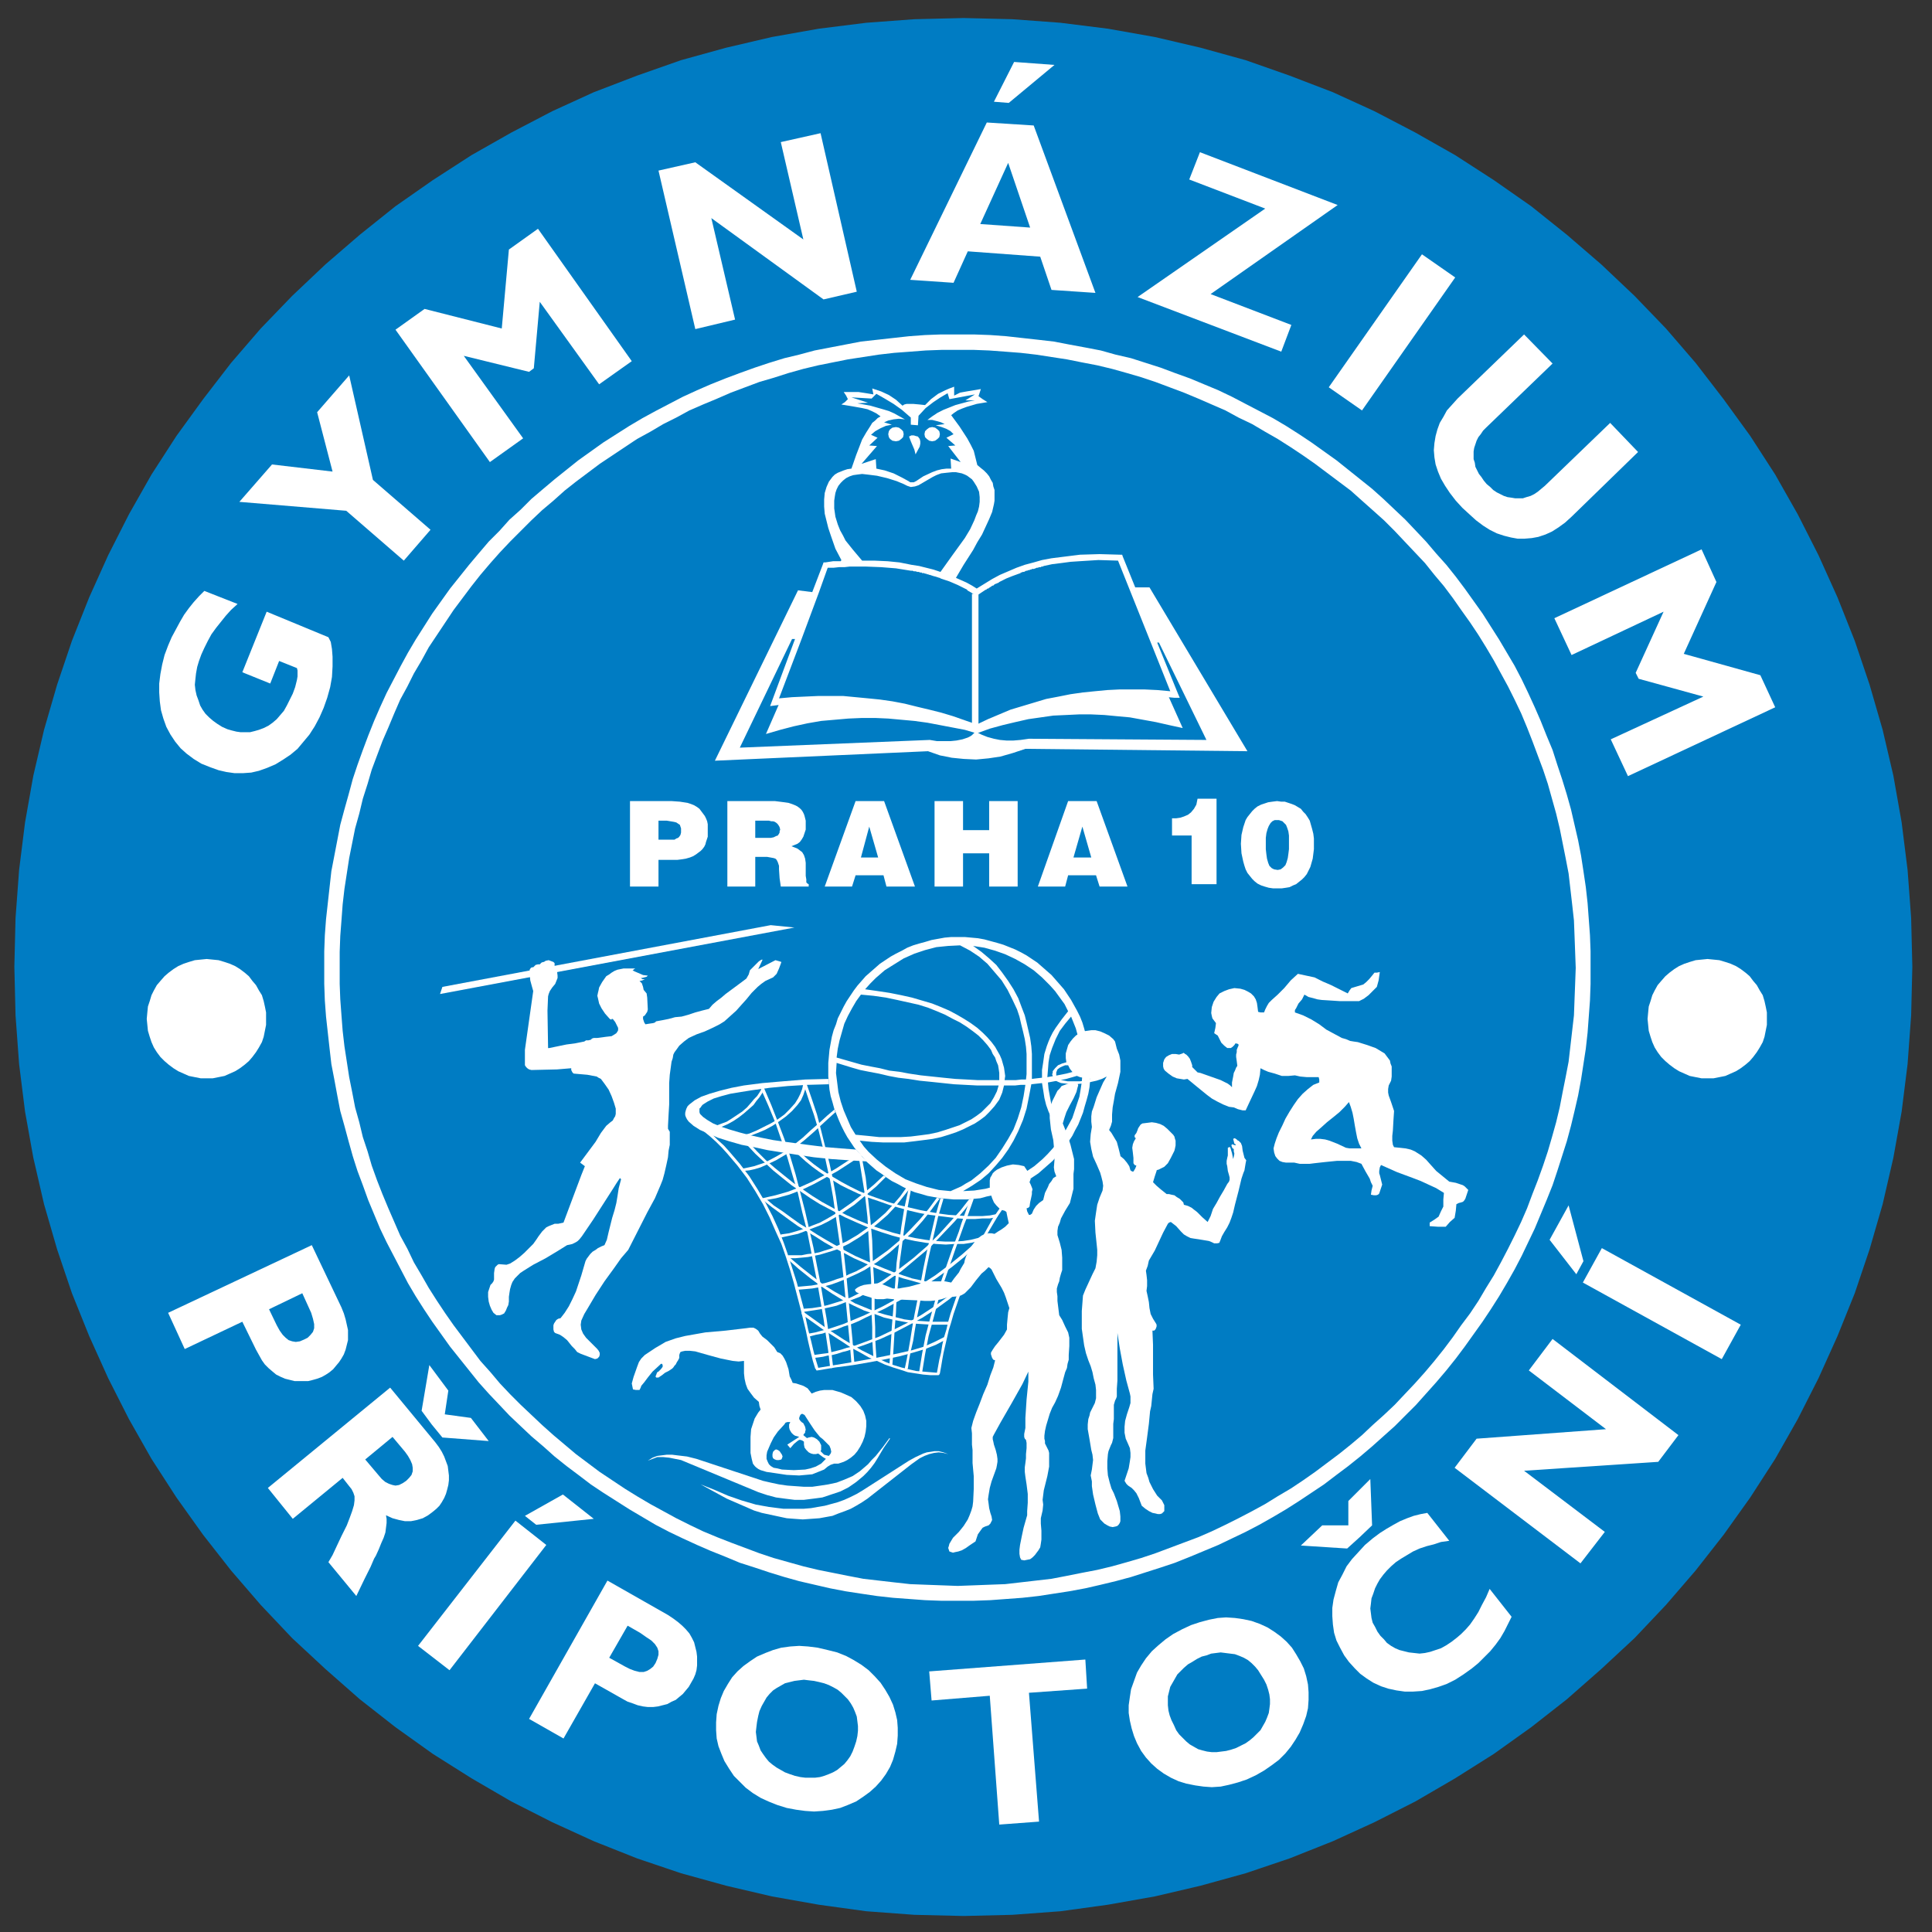
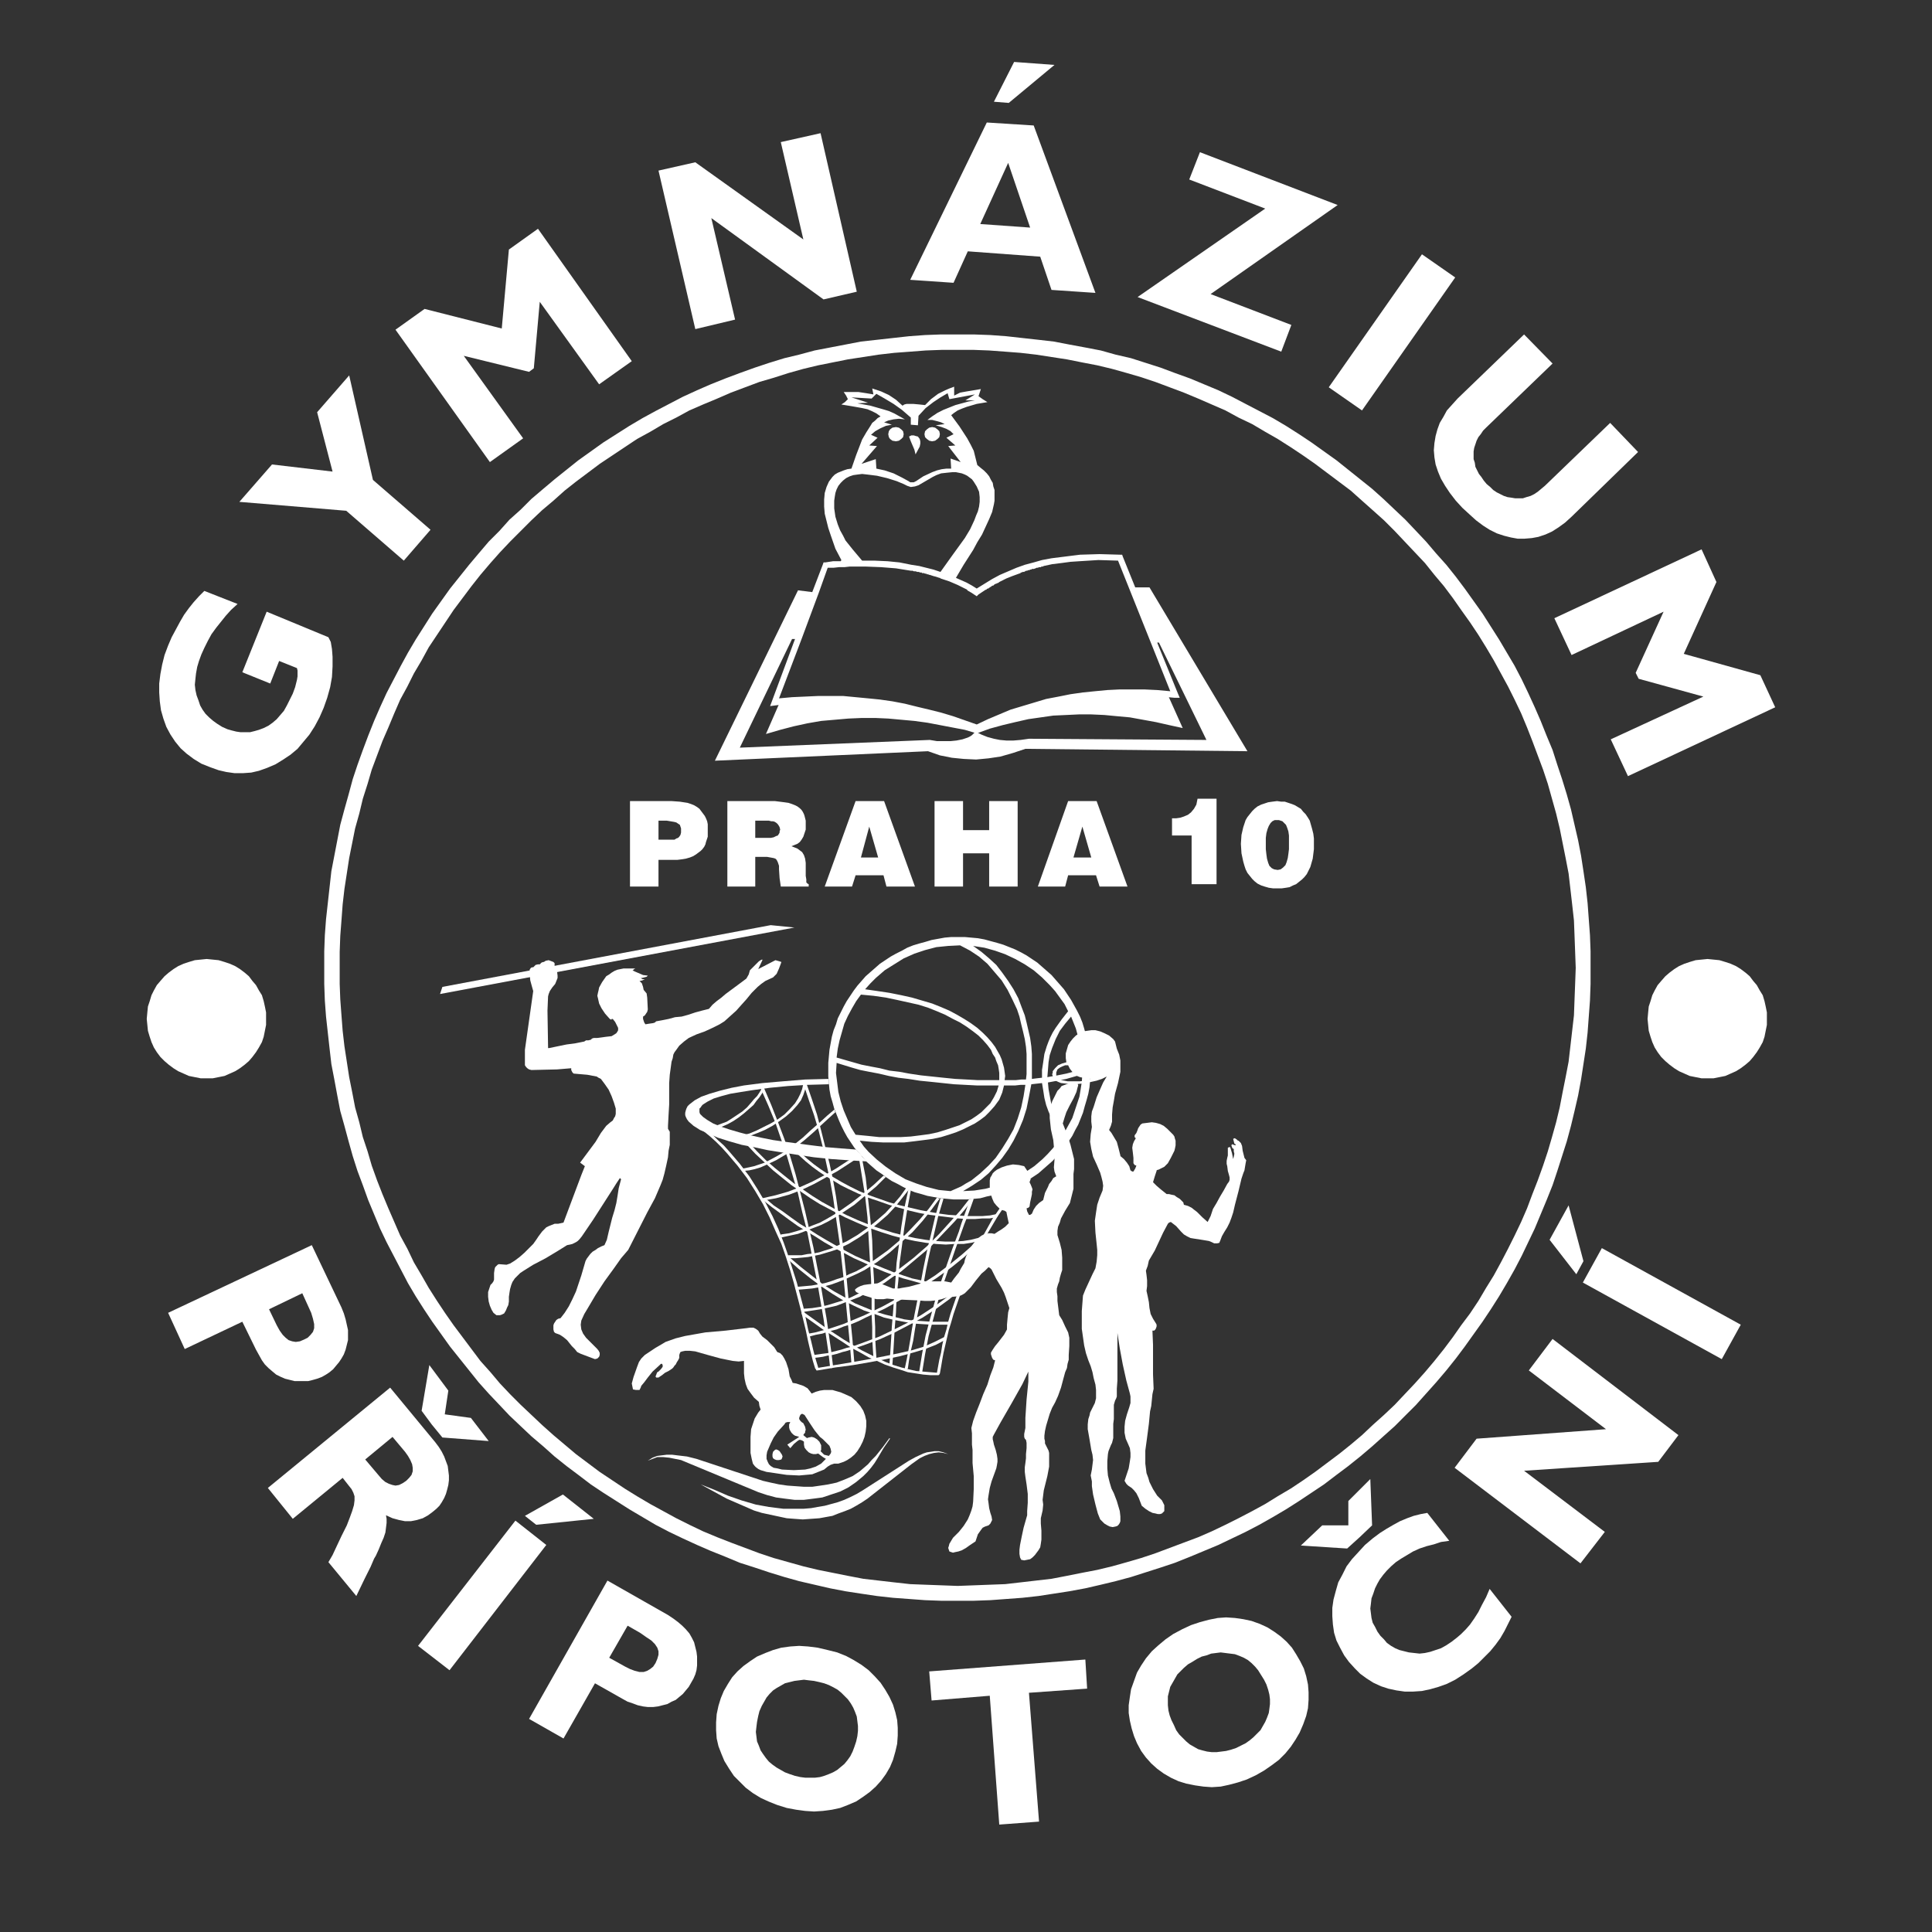
<svg xmlns="http://www.w3.org/2000/svg" xml:space="preserve" width="53mm" height="53mm" version="1.1" style="shape-rendering:geometricPrecision; text-rendering:geometricPrecision; image-rendering:optimizeQuality; fill-rule:evenodd; clip-rule:evenodd" viewBox="0 0 5300 5300">
  <rect x="0" y="0" width="5300" height="5300" fill="#333333" stroke="none" />
  <defs>
    <style type="text/css">
   
    .fil0 {fill:#007CC3}
    .fil2 {fill:white}
    .fil1 {fill:white;fill-rule:nonzero}
   
  </style>
  </defs>
  <g id="Vrstva_x0020_1">
    <g id="_2737741854144">
-       <polygon class="fil0" points="2643.53,49.43 2777.08,52.69 2909,62.46 3039.28,78.74 3167.95,101.54 3293.35,130.86 3417.12,165.06 3537.64,207.4 3656.53,253 3770.53,305.12 3882.91,363.75 3992.03,425.64 4097.89,494.04 4200.49,565.7 4298.2,643.87 4392.66,725.3 4483.87,811.62 4570.18,901.19 4651.61,995.65 4728.16,1095 4801.45,1195.97 4869.85,1301.83 4931.74,1410.95 4988.74,1523.33 5040.85,1638.96 5088.08,1757.85 5128.8,1878.36 5164.63,2002.14 5193.94,2127.54 5216.74,2256.2 5233.03,2386.49 5242.8,2518.41 5246.06,2651.96 5242.8,2785.5 5233.03,2919.05 5216.74,3049.34 5193.94,3176.37 5164.63,3303.4 5128.8,3427.18 5088.08,3547.7 5040.85,3664.96 4988.74,3780.59 4931.74,3892.96 4869.85,4002.08 4801.45,4107.94 4728.16,4210.54 4651.61,4308.26 4570.18,4402.72 4483.87,4493.92 4392.66,4578.61 4298.2,4661.67 4200.49,4738.21 4097.89,4811.5 3992.03,4878.27 3882.91,4941.79 3770.53,4998.79 3656.53,5050.91 3537.64,5098.14 3417.12,5138.85 3293.35,5173.05 3167.95,5202.37 3039.28,5225.17 2909,5243.08 2777.08,5252.86 2643.53,5256.11 2508.36,5252.86 2376.44,5243.08 2246.15,5225.17 2117.49,5202.37 1992.08,5173.05 1868.31,5138.85 1747.79,5098.14 1628.9,5050.91 1514.9,4998.79 1402.53,4941.79 1293.41,4878.27 1187.55,4811.5 1084.95,4738.21 987.23,4661.67 892.77,4578.61 801.57,4493.92 715.25,4402.72 633.82,4308.26 557.27,4210.54 483.99,4107.94 415.58,4002.08 353.7,3892.96 296.69,3780.59 244.58,3664.96 197.35,3547.7 156.63,3427.18 120.8,3303.4 91.49,3176.37 68.69,3049.34 52.4,2919.05 42.63,2785.5 39.37,2651.96 42.63,2518.41 52.4,2386.49 68.69,2256.2 91.49,2127.54 120.8,2002.14 156.63,1878.36 197.35,1757.85 244.58,1638.96 296.69,1523.33 353.7,1410.95 415.58,1301.83 483.99,1195.97 557.27,1095 633.82,995.65 715.25,901.19 801.57,811.62 892.77,725.3 987.23,643.87 1084.95,565.7 1187.55,494.04 1293.41,425.64 1402.53,363.75 1514.9,305.12 1628.9,253 1747.79,207.4 1868.31,165.06 1992.08,130.86 2117.49,101.54 2246.15,78.74 2376.44,62.46 2508.36,52.69 " />
      <path class="fil1" d="M2627.24 917.48l0 0 0 0 43.98 0 45.6 1.63 43.97 3.26 43.97 4.88 43.98 4.89 42.34 4.88 42.34 8.15 43.98 8.14 42.34 8.14 40.72 11.4 42.34 9.77 40.72 13.03 40.71 13.03 39.09 14.66 40.71 14.66 39.09 16.28 39.09 16.29 37.46 17.91 37.45 19.55 37.46 19.54 37.46 19.55 35.83 21.17 35.83 22.8 34.2 22.8 34.2 24.43 34.2 24.43 32.57 26.05 32.58 26.06 32.57 26.06 30.94 27.69 30.95 29.31 29.31 27.69 29.32 30.94 27.68 29.32 27.69 32.57 27.69 30.94 26.05 32.58 24.43 32.57 24.43 34.2 24.43 34.2 22.8 35.83 22.8 35.83 21.17 35.83 21.18 35.83 19.54 37.46 17.91 37.45 17.92 39.09 16.29 37.46 16.28 40.71 16.29 39.09 13.03 40.72 13.03 39.08 13.02 42.35 11.41 40.71 9.77 42.35 9.77 42.34 8.14 42.35 6.52 42.34 6.51 43.97 4.89 43.97 3.25 43.98 3.26 43.97 1.63 43.97 0 45.6 0 0 0 0 0 0 0 0 0 43.98 -1.63 45.6 -3.26 43.97 -3.25 43.97 -4.89 43.98 -6.51 42.34 -6.52 42.34 -8.14 43.98 -9.77 42.34 -9.77 40.72 -11.41 42.34 -13.02 40.72 -13.03 40.71 -13.03 39.09 -16.29 40.71 -16.28 39.09 -16.29 39.09 -17.92 37.45 -17.91 37.46 -19.54 37.46 -21.18 37.46 -21.17 35.83 -22.8 35.83 -22.8 34.2 -24.43 34.2 -24.43 34.2 -24.43 32.57 -26.05 32.58 -27.69 32.57 -27.69 30.94 -27.68 30.95 -29.32 29.31 -29.31 29.32 -30.95 27.68 -30.94 27.69 -32.57 27.68 -32.58 26.06 -32.57 24.43 -34.2 26.06 -34.2 22.8 -34.2 22.8 -35.83 22.8 -35.83 21.17 -37.46 21.18 -37.46 19.54 -37.45 17.91 -37.46 17.92 -39.09 16.28 -39.09 16.29 -40.71 16.29 -39.09 13.03 -40.71 13.03 -40.72 13.02 -42.34 11.4 -40.72 9.78 -42.34 9.77 -43.98 8.14 -42.34 6.52 -42.34 6.51 -43.98 4.89 -43.97 3.25 -43.97 3.26 -45.6 1.63 -43.98 0 0 0 0 0 0 0 0 0 -45.6 0 -43.97 -1.63 -43.97 -3.26 -43.97 -3.25 -43.98 -4.89 -43.97 -6.51 -42.34 -6.52 -42.35 -8.14 -42.34 -9.77 -42.35 -9.78 -40.71 -11.4 -42.35 -13.02 -39.08 -13.03 -40.72 -13.03 -39.08 -16.29 -40.72 -16.29 -37.46 -16.28 -39.08 -17.92 -37.46 -17.91 -37.46 -19.54 -35.83 -21.18 -35.83 -21.17 -35.83 -22.8 -35.83 -22.8 -34.2 -22.8 -34.2 -26.06 -32.57 -24.43 -32.58 -26.06 -30.94 -27.68 -32.57 -27.69 -29.32 -27.68 -30.94 -29.32 -27.69 -29.31 -29.31 -30.95 -27.69 -30.94 -26.06 -32.57 -26.05 -32.58 -26.06 -32.57 -24.43 -34.2 -24.43 -34.2 -22.8 -34.2 -22.8 -35.83 -21.17 -35.83 -19.55 -37.46 -19.54 -37.46 -19.54 -37.46 -17.92 -37.45 -16.29 -39.09 -16.28 -39.09 -14.66 -40.71 -14.66 -39.09 -13.03 -40.71 -11.4 -40.72 -11.4 -42.34 -11.4 -40.72 -8.14 -42.34 -8.14 -43.98 -8.15 -42.34 -4.88 -42.34 -4.89 -43.98 -4.88 -43.97 -3.26 -43.97 -1.63 -45.6 0 -43.98 0 0 0 0 0 0 0 0 0 -45.6 1.63 -43.97 3.26 -43.97 4.88 -43.98 4.89 -43.97 4.88 -43.97 8.15 -42.34 8.14 -42.35 8.14 -42.34 11.4 -42.35 11.4 -40.71 11.4 -42.35 13.03 -39.08 14.66 -40.72 14.66 -39.09 16.28 -40.71 16.29 -37.46 17.92 -39.09 19.54 -37.45 19.54 -37.46 19.55 -35.83 21.17 -35.83 22.8 -35.83 22.8 -35.83 24.43 -34.2 24.43 -34.2 26.06 -32.57 26.05 -32.58 26.06 -30.94 27.69 -32.57 29.31 -29.32 27.69 -30.94 30.94 -27.69 29.32 -29.31 32.57 -27.69 30.94 -26.06 32.58 -26.06 32.57 -26.05 34.2 -24.43 34.2 -24.43 35.83 -22.8 35.83 -22.8 35.83 -21.17 35.83 -19.55 37.46 -19.54 37.46 -19.55 39.08 -17.91 37.46 -16.29 40.72 -16.28 39.08 -14.66 40.72 -14.66 39.08 -13.03 42.35 -13.03 40.71 -9.77 42.35 -11.4 42.34 -8.14 42.35 -8.14 42.34 -8.15 43.97 -4.88 43.98 -4.89 43.97 -4.88 43.97 -3.26 43.97 -1.63 45.6 0 0 0 0 0zm0 42.34l0 0 0 0 0 0 0 0 -43.97 0 -43.97 1.63 -42.34 3.26 -43.98 3.26 -42.34 4.88 -42.35 6.52 -42.34 6.51 -40.71 8.15 -40.72 8.14 -40.72 9.77 -40.71 11.4 -40.72 13.03 -39.08 11.4 -39.09 14.66 -39.09 14.65 -37.45 16.29 -39.09 16.29 -37.46 16.28 -35.83 19.55 -35.83 17.91 -35.83 21.17 -35.83 19.55 -34.2 22.8 -34.2 22.8 -34.2 22.8 -32.57 24.43 -32.58 24.43 -30.94 24.43 -30.94 27.68 -30.95 26.06 -29.31 27.69 -29.32 29.31 -29.31 29.32 -27.69 29.31 -26.06 29.32 -27.68 32.57 -24.43 30.94 -24.43 32.58 -24.43 32.57 -22.8 34.2 -22.8 34.2 -22.8 34.2 -19.55 35.83 -21.17 35.83 -17.91 35.83 -19.55 35.83 -16.28 37.46 -16.29 39.08 -16.28 37.46 -14.66 39.09 -14.66 39.09 -11.4 39.08 -13.03 40.72 -9.77 40.71 -11.4 40.72 -8.14 40.71 -8.15 40.72 -6.51 42.34 -6.52 42.35 -4.88 42.34 -3.26 43.97 -3.26 42.35 -1.62 43.97 0 43.97 0 0 0 0 0 0 0 0 0 43.98 1.62 42.34 3.26 43.97 3.26 42.35 4.88 42.34 6.52 42.35 6.51 42.34 8.15 40.71 8.14 42.35 11.4 40.71 9.77 40.72 13.03 39.09 11.4 39.08 14.66 40.72 14.66 37.46 16.28 39.08 16.29 37.46 16.28 37.46 19.55 35.83 17.91 37.46 21.17 35.83 19.55 34.2 22.8 35.83 22.8 34.2 22.8 32.57 24.43 32.57 24.43 32.58 24.43 32.57 27.68 30.94 26.06 30.95 27.69 29.31 29.31 29.32 29.32 27.68 29.31 27.69 30.95 27.68 30.94 26.06 30.94 26.06 32.58 24.43 32.57 24.43 34.2 22.8 34.2 22.8 34.2 21.17 35.83 21.17 35.83 19.55 35.83 19.54 35.83 17.92 37.46 17.91 39.09 16.29 37.45 14.65 39.09 14.66 39.09 14.66 39.08 13.03 40.72 11.4 40.71 11.4 40.72 9.77 40.72 8.14 40.71 8.15 42.34 8.14 42.35 4.89 42.34 4.88 43.98 4.89 42.34 1.63 43.97 1.62 43.97 1.63 0 0 0 0 0 0 0 0 43.98 -1.63 42.34 -1.62 43.97 -1.63 42.35 -4.89 42.34 -4.88 42.35 -4.89 42.34 -8.14 40.72 -8.15 42.34 -8.14 40.71 -9.77 40.72 -11.4 39.09 -11.4 39.08 -13.03 39.09 -14.66 39.09 -14.66 39.08 -14.65 37.46 -16.29 37.46 -17.91 35.83 -17.92 37.46 -19.54 35.83 -19.55 34.2 -21.17 35.83 -21.17 34.2 -22.8 32.57 -22.8 32.57 -24.43 32.58 -24.43 32.57 -26.06 30.94 -26.06 29.32 -27.68 30.94 -27.69 29.32 -27.68 27.68 -29.32 27.69 -29.31 27.69 -30.95 26.05 -30.94 26.06 -32.57 24.43 -32.58 22.8 -32.57 24.43 -32.57 22.8 -34.2 21.17 -35.83 21.18 -34.2 19.54 -35.83 19.54 -37.46 17.92 -35.83 17.91 -37.46 16.29 -37.46 14.66 -39.08 14.65 -37.46 14.66 -40.72 13.03 -39.08 11.4 -39.09 11.4 -40.72 9.77 -40.71 8.14 -42.35 8.15 -40.71 8.14 -42.34 4.89 -42.35 4.88 -42.34 4.89 -42.35 1.63 -43.97 1.63 -42.34 1.62 -43.98 0 0 0 0 0 0 0 0 -1.62 -43.97 -1.63 -43.97 -1.63 -42.35 -4.89 -43.97 -4.88 -42.34 -4.89 -42.35 -8.14 -42.34 -8.15 -40.72 -8.14 -40.71 -9.77 -40.72 -11.4 -40.71 -11.4 -40.72 -13.03 -39.08 -14.66 -39.09 -14.65 -39.09 -14.66 -37.46 -16.29 -39.08 -17.91 -37.46 -17.92 -35.83 -19.54 -35.83 -19.54 -35.83 -21.18 -35.83 -21.17 -34.2 -22.8 -34.2 -24.43 -34.2 -22.8 -32.57 -24.43 -32.58 -26.06 -30.94 -26.05 -32.57 -27.69 -29.32 -27.69 -29.31 -27.68 -29.32 -29.32 -29.31 -30.94 -27.69 -29.32 -26.06 -30.94 -27.68 -32.57 -24.43 -32.58 -24.43 -32.57 -24.43 -32.57 -22.8 -34.2 -22.8 -35.83 -22.8 -34.2 -19.55 -35.83 -21.17 -37.46 -17.91 -35.83 -19.55 -37.46 -16.28 -37.46 -16.29 -39.08 -16.29 -39.09 -14.65 -39.09 -14.66 -39.08 -13.03 -39.09 -11.4 -40.72 -11.4 -40.71 -9.77 -42.34 -8.14 -40.72 -8.15 -42.34 -6.51 -42.35 -6.52 -42.34 -4.88 -42.35 -3.26 -43.97 -3.26 -42.34 -1.63 -43.98 0z" />
      <polygon class="fil1" points="741.31,1875.11 664.76,1844.16 731.54,1678.04 900.91,1748.07 907.43,1761.1 910.68,1780.65 912.31,1801.82 912.31,1827.88 910.68,1857.19 905.8,1884.88 897.65,1914.19 887.88,1941.88 876.48,1967.94 863.45,1992.37 848.8,2015.17 832.51,2034.71 816.22,2054.25 796.68,2070.54 777.14,2083.57 755.96,2096.6 733.16,2106.37 710.36,2114.51 689.19,2119.4 666.39,2121.03 643.59,2121.03 620.79,2117.77 599.62,2112.88 576.82,2104.74 552.39,2094.97 531.22,2081.94 511.67,2067.28 495.39,2052.63 480.73,2034.71 467.7,2015.17 456.3,1994 448.16,1971.19 441.64,1948.39 438.38,1923.97 436.76,1899.54 436.76,1875.11 440.01,1849.05 444.9,1822.99 451.41,1796.93 461.19,1770.88 470.96,1748.07 482.36,1726.9 493.76,1705.73 505.16,1686.19 518.19,1668.27 531.22,1651.99 545.87,1635.7 560.53,1621.04 651.73,1656.87 633.82,1673.16 619.16,1689.44 606.13,1705.73 593.1,1722.02 580.07,1739.93 570.3,1757.85 560.53,1777.39 552.39,1795.3 545.87,1813.22 540.99,1829.51 537.73,1847.42 536.1,1862.08 534.47,1878.36 536.1,1893.02 539.36,1907.68 544.24,1920.71 549.13,1935.37 555.64,1946.77 563.79,1958.17 573.56,1967.94 584.96,1977.71 596.36,1985.85 609.39,1994 624.05,2000.51 635.45,2003.77 648.48,2007.02 659.88,2008.65 672.91,2008.65 685.93,2008.65 698.96,2005.4 710.36,2002.14 723.39,1997.25 736.42,1990.74 747.82,1982.6 759.22,1972.82 768.99,1961.42 778.77,1950.02 786.91,1935.37 795.05,1919.08 803.19,1902.79 809.71,1884.88 814.59,1865.33 816.22,1855.56 816.22,1845.79 816.22,1839.28 814.59,1832.76 765.74,1813.22 " />
      <polygon class="fil1" points="656.62,1376.75 746.19,1274.15 912.31,1293.69 869.97,1130.83 957.91,1029.85 1023.06,1316.49 1181.03,1453.3 1107.75,1537.98 949.77,1401.18 " />
      <polygon class="fil1" points="1084.95,904.45 1164.75,847.45 1376.47,901.19 1376.47,901.19 1396.01,684.59 1475.81,627.59 1733.13,990.77 1643.56,1054.28 1480.7,827.91 1464.41,1010.31 1451.38,1020.08 1272.24,976.11 1435.1,1202.49 1343.9,1267.63 " />
      <polygon class="fil1" points="1806.42,467.98 1907.4,445.18 2203.8,656.9 2141.92,389.81 2251.03,365.38 2350.38,800.22 2259.18,821.39 1951.37,598.27 2016.51,876.76 1907.4,902.82 " />
      <polygon class="fil1" points="2726.59,279.06 2781.96,169.95 2892.71,178.09 2767.31,282.32 " />
      <path class="fil1" d="M2496.96 767.65l210.09 -431.59 128.66 8.15 169.37 459.27 -120.51 -8.15 -30.95 -91.2 -198.69 -14.66 -39.09 86.32 -118.88 -8.14zm192.17 -153.09l0 0 136.81 9.77 0 0 -60.26 -177.52 0 0 -76.55 167.75z" />
      <polygon class="fil1" points="3120.72,814.88 3470.87,572.21 3262.4,492.41 3291.72,417.5 3669.56,562.44 3321.04,806.73 3542.53,891.42 3514.84,964.71 " />
      <polygon class="fil1" points="3900.82,697.62 3992.03,761.13 3736.33,1125.94 3645.13,1062.43 " />
      <polygon class="fil1" points="4180.94,917.48 4259.12,997.28 4076.71,1173.17 4068.57,1181.32 4062.06,1191.09 4055.54,1199.23 4050.66,1209 4047.4,1218.77 4044.14,1228.55 4042.51,1238.32 4042.51,1249.72 4042.51,1259.49 4045.77,1269.26 4047.4,1280.66 4052.28,1290.43 4057.17,1300.21 4063.68,1308.35 4070.2,1318.12 4078.34,1327.89 4088.11,1336.03 4096.26,1344.18 4106.03,1350.69 4115.8,1355.58 4125.57,1360.46 4135.34,1363.72 4146.74,1365.35 4156.52,1366.98 4167.92,1366.98 4177.69,1366.98 4187.46,1363.72 4198.86,1360.46 4208.63,1355.58 4218.4,1349.06 4228.17,1340.92 4237.95,1332.78 4417.09,1160.14 4493.64,1239.95 4311.23,1417.47 4293.32,1433.75 4275.4,1446.78 4257.49,1458.18 4239.57,1466.32 4220.03,1472.84 4202.12,1476.1 4182.57,1477.72 4163.03,1477.72 4145.11,1474.47 4125.57,1469.58 4106.03,1463.07 4086.48,1453.3 4068.57,1441.89 4049.03,1427.24 4031.11,1410.95 4011.57,1393.04 3993.65,1373.49 3977.37,1352.32 3964.34,1332.78 3952.94,1313.23 3944.8,1293.69 3938.28,1274.15 3935.02,1254.6 3933.39,1235.06 3935.02,1215.52 3938.28,1195.97 3943.17,1178.06 3949.68,1160.14 3959.45,1143.86 3969.22,1125.94 3983.88,1109.66 3998.54,1093.37 " />
      <polygon class="fil1" points="4667.9,1507.04 4708.62,1596.61 4619.04,1793.68 4619.04,1793.68 4829.13,1852.31 4869.85,1940.25 4465.95,2129.17 4418.72,2028.2 4672.79,1910.94 4495.27,1862.08 4487.12,1845.79 4563.67,1678.04 4311.23,1796.93 4264,1695.96 " />
      <path class="fil1" d="M855.31 3415.78l81.43 171 6.52 16.29 4.88 16.28 3.26 14.66 3.26 14.66 0 13.03 0 14.66 -3.26 13.03 -3.26 13.02 -4.88 13.03 -6.52 11.4 -6.51 9.77 -8.15 9.78 -8.14 9.77 -9.77 8.14 -9.77 6.52 -11.4 6.51 -13.03 4.89 -11.4 3.25 -13.03 3.26 -13.03 0 -11.4 0 -13.03 0 -13.03 -3.26 -13.03 -3.25 -11.4 -4.89 -13.03 -6.51 -9.77 -8.15 -11.4 -9.77 -9.77 -9.77 -8.14 -11.4 -8.15 -14.66 -8.14 -14.66 -37.46 -76.54 -157.97 74.92 -45.6 -99.35 394.12 -185.66zm-26.06 131.92l-91.2 43.97 21.17 43.97 8.14 14.66 8.15 11.4 8.14 8.14 8.14 6.52 9.78 3.25 9.77 1.63 11.4 -1.63 11.4 -4.88 9.77 -4.89 8.14 -8.14 6.52 -8.14 3.25 -9.78 0 -11.4 -3.25 -14.65 -4.89 -16.29 -8.14 -17.92 -16.29 -35.82z" />
      <path class="fil1" d="M1666.36 4335.95l166.12 94.46 14.66 9.77 13.03 9.77 11.4 9.77 9.77 9.77 9.77 11.4 6.51 11.4 6.52 13.03 3.26 13.03 3.25 13.03 1.63 13.03 0 13.03 0 11.4 -1.63 13.03 -3.25 11.4 -4.89 11.4 -6.51 11.4 -6.52 11.4 -8.14 9.77 -8.14 9.77 -9.78 8.14 -9.77 8.15 -11.4 4.88 -11.4 6.52 -13.03 3.26 -13.03 3.25 -13.03 1.63 -14.65 0 -13.03 -1.63 -14.66 -3.25 -13.03 -4.89 -14.66 -4.89 -14.65 -8.14 -74.92 -42.34 -86.32 151.46 -94.46 -53.75 214.98 -379.46zm55.37 123.77l-50.48 87.95 43.97 24.43 13.03 6.51 13.03 4.89 13.03 3.25 11.4 0 9.77 -3.25 8.14 -4.89 8.14 -6.51 6.52 -9.78 4.88 -11.4 3.26 -11.4 0 -9.77 -3.26 -9.77 -6.51 -9.77 -9.77 -9.77 -14.66 -9.78 -16.28 -11.4 -34.21 -19.54z" />
      <path class="fil1" d="M1413.93 4171.46l84.68 66.77 -265.46 343.64 -86.32 -66.78 267.1 -343.63zm26.05 -13.03l104.23 -58.63 84.69 66.77 -157.97 16.29 -30.95 -24.43z" />
      <path class="fil1" d="M4342.18 3518.38l52.11 -94.46 381.1 210.09 -52.12 94.46 -381.09 -210.09zm-17.92 -22.8l-73.29 -94.46 52.12 -94.46 40.72 153.09 -19.55 35.83z" />
-       <path class="fil1" d="M1970.91 4679.58l6.52 -21.17 8.14 -19.54 11.4 -19.55 11.4 -17.91 14.66 -16.29 16.28 -14.65 17.92 -13.03 19.54 -13.03 22.8 -9.77 21.18 -8.15 22.8 -6.51 24.42 -3.26 24.43 -1.63 24.43 1.63 26.06 3.26 27.69 6.51 26.06 6.52 24.42 9.77 21.18 11.4 21.17 13.03 19.54 14.66 16.29 16.28 16.28 17.92 13.03 19.54 11.4 19.54 9.78 21.18 6.51 21.17 4.89 21.17 1.62 21.17 0 21.17 -1.62 22.81 -4.89 21.17 -6.51 22.8 -8.15 19.54 -11.4 19.54 -13.03 17.92 -14.65 16.29 -16.29 14.65 -17.92 13.03 -19.54 13.03 -22.8 9.77 -21.17 8.15 -22.8 4.88 -24.43 3.26 -24.43 1.63 -24.43 -1.63 -24.43 -3.26 -26.06 -4.88 -26.05 -8.15 -24.43 -9.77 -21.18 -9.77 -21.17 -13.03 -19.54 -14.66 -16.29 -16.28 -16.28 -16.29 -13.03 -19.54 -13.03 -21.18 -8.14 -19.54 -8.15 -21.17 -4.88 -21.17 -1.63 -22.8 0 -21.18 1.63 -22.8 4.88 -22.8zm109.12 27.69l-3.26 16.29 -1.63 13.03 -1.62 14.65 1.62 13.03 1.63 13.03 4.89 11.4 4.88 13.03 6.52 9.77 8.14 11.4 8.14 9.77 9.78 8.15 11.4 8.14 11.4 6.51 11.4 6.52 13.03 4.88 14.65 4.89 14.66 3.26 13.03 1.63 14.66 0 13.03 0 13.03 -1.63 11.4 -3.26 13.02 -4.89 11.41 -4.88 11.4 -6.52 9.77 -8.14 9.77 -8.14 8.14 -9.77 8.15 -11.4 6.51 -13.03 4.89 -13.03 4.88 -14.66 3.26 -14.66 1.63 -14.65 0 -13.03 -1.63 -13.03 -1.63 -13.03 -4.89 -13.03 -4.88 -11.4 -6.52 -11.4 -8.14 -11.4 -8.14 -8.14 -9.77 -9.78 -9.78 -8.14 -11.4 -6.51 -13.03 -6.52 -13.02 -4.88 -13.03 -3.26 -14.66 -3.26 -14.66 -1.63 -13.03 -1.63 -13.03 1.63 -13.02 1.63 -13.03 3.26 -13.03 3.26 -11.4 6.51 -11.4 6.52 -9.77 6.51 -9.78 9.77 -8.14 9.77 -6.51 11.4 -6.52 11.4 -6.51 14.66 -3.26 13.03z" />
+       <path class="fil1" d="M1970.91 4679.58l6.52 -21.17 8.14 -19.54 11.4 -19.55 11.4 -17.91 14.66 -16.29 16.28 -14.65 17.92 -13.03 19.54 -13.03 22.8 -9.77 21.18 -8.15 22.8 -6.51 24.42 -3.26 24.43 -1.63 24.43 1.63 26.06 3.26 27.69 6.51 26.06 6.52 24.42 9.77 21.18 11.4 21.17 13.03 19.54 14.66 16.29 16.28 16.28 17.92 13.03 19.54 11.4 19.54 9.78 21.18 6.51 21.17 4.89 21.17 1.62 21.17 0 21.17 -1.62 22.81 -4.89 21.17 -6.51 22.8 -8.15 19.54 -11.4 19.54 -13.03 17.92 -14.65 16.29 -16.29 14.65 -17.92 13.03 -19.54 13.03 -22.8 9.77 -21.17 8.15 -22.8 4.88 -24.43 3.26 -24.43 1.63 -24.43 -1.63 -24.43 -3.26 -26.06 -4.88 -26.05 -8.15 -24.43 -9.77 -21.18 -9.77 -21.17 -13.03 -19.54 -14.66 -16.29 -16.28 -16.28 -16.29 -13.03 -19.54 -13.03 -21.18 -8.14 -19.54 -8.15 -21.17 -4.88 -21.17 -1.63 -22.8 0 -21.18 1.63 -22.8 4.88 -22.8zm109.12 27.69l-3.26 16.29 -1.63 13.03 -1.62 14.65 1.62 13.03 1.63 13.03 4.89 11.4 4.88 13.03 6.52 9.77 8.14 11.4 8.14 9.77 9.78 8.15 11.4 8.14 11.4 6.51 11.4 6.52 13.03 4.88 14.65 4.89 14.66 3.26 13.03 1.63 14.66 0 13.03 0 13.03 -1.63 11.4 -3.26 13.02 -4.89 11.41 -4.88 11.4 -6.52 9.77 -8.14 9.77 -8.14 8.14 -9.77 8.15 -11.4 6.51 -13.03 4.89 -13.03 4.88 -14.66 3.26 -14.66 1.63 -14.65 0 -13.03 -1.63 -13.03 -1.63 -13.03 -4.89 -13.03 -4.88 -11.4 -6.52 -11.4 -8.14 -11.4 -8.14 -8.14 -9.77 -9.78 -9.78 -8.14 -11.4 -6.51 -13.03 -6.52 -13.02 -4.88 -13.03 -3.26 -14.66 -3.26 -14.66 -1.63 -13.03 -1.63 -13.03 1.63 -13.02 1.63 -13.03 3.26 -13.03 3.26 -11.4 6.51 -11.4 6.52 -9.77 6.51 -9.78 9.77 -8.14 9.77 -6.51 11.4 -6.52 11.4 -6.51 14.66 -3.26 13.03" />
      <path class="fil1" d="M3119.09 4782.19l-8.15 -19.55 -6.51 -21.17 -4.89 -21.17 -3.25 -21.17 0 -21.17 3.25 -22.81 3.26 -21.17 8.14 -22.8 8.15 -22.8 11.4 -19.54 13.03 -19.55 16.28 -19.54 17.92 -16.29 19.54 -16.28 21.17 -14.66 24.43 -13.03 24.43 -11.4 24.43 -8.14 24.43 -6.52 24.43 -4.88 22.8 -1.63 24.43 1.63 22.8 3.26 22.8 4.88 22.8 8.14 21.17 9.78 17.92 11.4 17.91 13.03 16.29 14.65 14.66 16.29 11.4 17.91 11.4 19.55 9.77 19.54 6.51 21.17 4.89 22.8 1.63 21.18 0 21.17 -1.63 22.8 -4.89 21.17 -8.14 22.8 -9.77 22.8 -11.4 19.54 -13.03 19.55 -14.66 17.91 -17.91 17.92 -19.55 14.66 -21.17 14.65 -22.8 13.03 -24.43 11.4 -24.43 8.15 -24.43 6.51 -22.8 4.89 -24.43 1.62 -22.8 -1.62 -22.8 -3.26 -24.43 -4.89 -21.17 -6.51 -21.17 -9.77 -19.55 -11.4 -17.91 -13.03 -16.29 -14.66 -14.65 -16.29 -13.03 -17.91 -11.4 -21.17zm100.97 -50.49l6.52 14.66 8.14 11.4 9.77 9.77 9.77 9.77 9.77 8.14 11.4 6.52 11.4 6.51 11.4 3.26 13.03 3.26 13.03 1.63 13.03 0 13.03 -1.63 13.03 -1.63 13.03 -3.26 14.66 -4.88 13.02 -6.52 13.03 -6.51 11.4 -8.15 9.78 -8.14 9.77 -9.77 9.77 -9.77 6.51 -11.4 6.52 -11.4 4.88 -11.4 4.89 -13.03 1.63 -11.4 1.63 -13.03 0 -13.03 -1.63 -13.03 -3.26 -13.03 -4.88 -14.66 -6.52 -13.03 -8.14 -13.02 -8.15 -13.03 -8.14 -9.77 -9.77 -9.78 -9.77 -8.14 -11.4 -6.51 -11.4 -4.89 -13.03 -4.89 -13.03 -1.62 -13.03 -1.63 -13.03 -1.63 -13.03 1.63 -13.03 1.63 -13.03 4.88 -13.02 3.26 -13.03 6.51 -13.03 8.15 -11.4 6.51 -11.4 9.77 -8.15 8.15 -9.77 9.77 -6.51 11.4 -6.52 11.4 -6.51 11.4 -3.26 13.03 -3.26 13.03 0 11.4 0 13.03 1.63 14.65 3.26 13.03 4.89 13.03 6.51 13.03z" />
      <polygon class="fil1" points="2549.07,4585.12 2977.4,4552.55 2982.28,4632.35 2822.68,4643.75 2850.37,4997.16 2741.25,5005.31 2715.19,4651.9 2555.59,4664.93 " />
      <polygon class="fil1" points="3990.4,4026.51 4050.66,3946.71 4405.69,3920.65 4193.97,3759.42 4259.12,3673.1 4604.38,3936.93 4549.01,4010.22 4180.94,4034.65 4402.44,4202.4 4335.66,4288.72 " />
      <path class="fil1" d="M734.79 4081.88l335.5 -275.23 123.77 149.83 9.77 13.03 8.15 13.03 6.51 13.02 4.89 13.03 4.88 13.03 1.63 13.03 1.63 13.03 0 13.03 -1.63 13.03 -3.26 13.03 -3.25 11.4 -4.89 11.4 -6.51 11.4 -6.52 9.77 -8.14 8.14 -9.77 8.15 -13.03 9.77 -14.66 8.14 -16.28 4.89 -16.29 3.25 -16.29 0 -16.28 -3.25 -17.92 -4.89 -17.91 -8.14 1.63 9.77 0 11.4 -1.63 13.03 -1.63 13.03 -4.89 14.66 -6.51 14.65 -6.52 16.29 -8.14 17.91 -4.89 8.15 -9.77 22.8 -16.28 32.57 -22.8 47.23 -76.55 -92.83 11.4 -19.54 11.4 -24.43 13.03 -27.69 14.66 -29.32 8.14 -21.17 6.52 -17.91 4.88 -16.29 1.63 -13.03 0 -11.4 -3.26 -9.77 -4.88 -9.77 -6.52 -8.14 -17.91 -22.8 -136.81 112.37 -68.4 -84.69zm267.1 -78.17l35.83 42.34 9.77 11.4 9.77 8.15 9.77 4.88 9.77 3.26 8.15 1.63 9.77 -1.63 9.77 -4.89 9.77 -6.51 8.14 -8.14 6.52 -8.15 3.26 -9.77 0 -9.77 -1.63 -9.77 -4.89 -11.4 -6.51 -11.4 -8.15 -11.4 -34.2 -40.72 -74.91 61.89z" />
      <polygon class="fil2" points="1177.78,3744.76 1156.6,3870.16 1184.29,3907.62 1213.61,3943.45 1340.64,3953.22 1291.78,3889.7 1220.12,3879.93 1229.89,3814.79 " />
      <polygon class="fil1" points="3915.48,4150.28 3975.74,4226.83 3952.94,4230.09 3933.39,4236.6 3913.85,4241.49 3894.31,4248 3876.39,4256.14 3860.11,4265.92 3843.82,4275.69 3829.16,4285.46 3816.13,4296.86 3804.73,4308.26 3794.96,4319.66 3785.19,4332.69 3778.68,4344.09 3772.16,4357.12 3767.28,4371.78 3762.39,4384.8 3760.76,4399.46 3759.13,4412.49 3760.76,4425.52 3762.39,4438.55 3765.65,4451.58 3772.16,4462.98 3778.68,4476.01 3786.82,4487.41 3796.59,4497.18 3804.73,4506.95 3816.13,4515.09 3827.53,4521.61 3838.94,4526.49 3851.96,4529.75 3864.99,4533.01 3879.65,4534.64 3894.31,4536.27 3908.97,4534.64 3923.62,4531.38 3938.28,4526.49 3952.94,4521.61 3967.6,4513.46 3982.25,4503.69 3996.91,4492.29 4008.31,4482.52 4021.34,4469.49 4032.74,4456.46 4044.14,4440.18 4055.54,4422.26 4065.31,4402.72 4076.71,4381.55 4086.48,4358.75 4146.74,4435.29 4136.97,4454.83 4127.2,4474.38 4115.8,4493.92 4102.77,4511.84 4088.11,4529.75 4071.83,4546.04 4055.54,4562.32 4037.63,4576.98 4014.83,4593.27 3992.03,4607.92 3969.22,4619.32 3946.42,4627.47 3923.62,4633.98 3900.82,4638.87 3876.39,4640.5 3853.59,4640.5 3830.79,4637.24 3807.99,4632.35 3788.45,4625.84 3767.28,4616.07 3749.36,4604.67 3731.45,4591.64 3716.79,4576.98 3700.5,4559.07 3687.47,4541.15 3676.07,4519.98 3666.3,4500.44 3659.79,4479.26 3656.53,4456.46 3654.9,4433.66 3654.9,4410.86 3658.16,4388.06 3664.67,4363.63 3671.19,4340.83 3682.59,4319.66 3693.99,4296.86 3708.65,4277.32 3726.56,4257.77 3744.48,4238.23 3765.65,4220.31 3785.19,4205.66 3803.11,4194.26 3822.65,4182.86 3840.56,4173.08 3860.11,4164.94 3878.02,4158.43 3897.57,4153.54 " />
      <polygon class="fil2" points="3759.13,4057.45 3764.02,4184.48 3729.82,4217.06 3695.62,4248 3568.58,4239.86 3627.21,4184.48 3698.87,4184.48 3698.87,4117.71 " />
      <path class="fil2" d="M2228.23 1624.3l-39.08 -4.89 -228.01 467.42 584.67 -26.06 32.58 11.4 32.57 6.51 32.57 3.26 34.2 1.63 34.2 -3.26 32.58 -4.88 34.2 -9.78 34.2 -11.4 609.1 6.52 -268.72 -449.5 -39.09 0 -34.2 -84.69 -1.63 -4.88 -4.88 0 -57.01 -1.63 -53.74 1.63 -26.06 3.25 -26.06 3.26 -26.05 3.26 -26.06 4.88 -22.8 6.52 -24.43 6.51 -22.8 8.15 -22.8 9.77 -22.8 9.77 -21.18 11.4 -21.17 13.03 -21.17 13.03 -13.03 -8.15 -14.66 -8.14 -14.65 -6.51 -14.66 -6.52 21.17 -35.83 26.06 -40.71 11.4 -21.17 13.03 -21.18 9.77 -21.17 9.77 -21.17 8.14 -19.54 4.89 -21.18 1.63 -9.77 0 -11.4 0 -9.77 0 -8.14 -3.26 -9.77 -1.63 -9.78 -4.88 -8.14 -4.89 -9.77 -6.51 -8.14 -8.15 -8.15 -8.14 -6.51 -9.77 -8.14 -4.89 -19.55 -4.88 -19.54 -8.15 -16.29 -9.77 -17.91 -21.17 -32.57 -22.8 -30.95 8.14 -6.51 9.77 -6.52 11.4 -4.88 13.03 -4.89 27.69 -8.14 29.32 -4.89 -13.03 -8.14 -11.4 -8.14 3.25 -9.78 3.26 -9.77 -19.54 3.26 -19.55 3.26 -17.91 3.25 -16.29 8.15 0 -13.03 0 -11.4 -13.03 4.88 -11.4 4.89 -9.77 4.89 -9.77 4.88 -19.54 14.66 -16.29 16.29 -14.66 -1.63 -17.91 -1.63 -9.77 0 -8.15 0 -6.51 1.63 -4.89 3.25 -17.91 -16.28 -19.54 -13.03 -21.18 -9.77 -24.43 -8.15 1.63 8.15 1.63 8.14 -19.54 -3.26 -21.17 -3.25 -19.55 0 -21.17 0 6.51 9.77 4.89 9.77 -8.14 8.14 -9.77 6.52 29.31 4.88 27.69 4.89 14.65 3.26 11.41 4.88 13.02 6.52 11.4 8.14 -8.14 4.89 -6.51 6.51 -8.15 6.51 -4.88 8.15 -11.4 17.91 -11.4 19.55 -16.29 42.34 -13.03 37.46 -11.4 1.63 -9.77 3.25 -8.14 3.26 -8.15 3.26 -8.14 4.88 -6.51 6.52 -4.89 6.51 -4.89 6.52 -6.51 14.65 -4.89 16.29 -1.62 17.92 0 19.54 1.62 19.54 4.89 19.55 4.89 19.54 6.51 19.54 13.03 37.46 16.29 30.94 -1.63 3.26 -21.17 0 -21.18 3.26 -4.88 0 -1.63 4.88 -29.32 76.55zm351.78 -55.37l-19.54 -6.52 -19.54 -4.88 -19.55 -4.89 -21.17 -3.26 -32.57 -6.51 -32.57 -3.26 -35.83 -1.63 -34.2 0 -26.06 -30.94 -19.54 -24.43 -6.52 -13.03 -8.14 -14.66 -6.52 -16.28 -6.51 -21.17 -1.63 -11.4 -1.63 -11.41 0 -11.4 0 -9.77 1.63 -11.4 1.63 -9.77 3.26 -9.77 4.88 -9.77 6.52 -8.15 6.51 -6.51 8.14 -6.51 9.78 -4.89 9.77 -3.26 11.4 -1.63 13.03 -1.62 14.65 1.62 26.06 3.26 27.69 6.52 26.06 8.14 19.54 8.14 9.77 4.89 9.77 3.25 11.4 -1.62 9.78 -3.26 19.54 -11.4 19.54 -11.4 9.77 -4.89 13.03 -4.88 14.66 -1.63 16.29 -1.63 9.77 0 8.14 1.63 8.14 1.63 8.15 3.25 6.51 3.26 6.52 4.89 6.51 4.88 4.89 6.52 8.14 13.03 6.51 14.65 1.63 14.66 0 13.03 -1.63 13.03 -3.25 13.03 -4.89 11.4 -4.88 13.03 -11.4 24.43 -14.66 24.43 -34.2 47.23 -32.58 45.6zm-87.94 -249.18l-17.92 -9.77 -22.8 -11.4 -24.43 -8.15 -22.8 -4.88 -1.62 -26.06 -39.09 13.03 42.34 -48.86 -21.17 -1.63 22.8 -21.17 -17.91 -8.14 11.4 -9.78 14.65 -8.14 14.66 -6.51 16.29 -3.26 -21.17 -6.51 11.4 -4.89 14.65 -3.26 14.66 -1.63 16.29 1.63 -14.66 -8.14 -14.66 -8.14 -14.65 -6.52 -16.29 -4.88 -34.2 -9.78 -35.83 -6.51 29.31 -1.63 -45.6 -14.66 55.38 3.26 13.02 -13.03 22.8 13.03 24.43 14.66 22.8 16.28 24.43 21.18 0 19.54 19.55 1.63 1.63 -26.06 19.54 -21.17 21.17 -16.29 19.54 -13.03 19.55 -11.4 4.88 16.29 70.03 -13.03 -26.05 16.29 26.05 0 -17.91 3.25 -17.92 4.89 -17.91 4.89 -16.29 6.51 -16.28 6.51 -16.29 8.15 -14.66 9.77 -13.02 9.77 13.02 0 13.03 3.26 11.4 3.26 9.78 4.88 -24.43 3.26 16.28 4.88 13.03 4.89 11.4 6.51 8.14 8.15 -19.54 9.77 24.43 21.17 -19.54 1.63 34.2 43.97 -27.69 -9.77 1.63 27.69 -13.03 0 -13.03 1.63 -13.03 3.25 -13.03 4.89 -24.43 11.4 -19.54 13.03 -6.51 3.26 -4.89 0 -4.88 0 -4.89 -3.26zm65.14 -148.21l8.15 1.63 6.51 4.89 4.89 4.88 1.63 8.15 -1.63 8.14 -4.89 4.89 -6.51 4.88 -8.15 1.63 -8.14 -1.63 -6.51 -4.88 -4.89 -4.89 -1.63 -8.14 1.63 -8.15 4.89 -4.88 6.51 -4.89 8.14 -1.63zm-99.34 0l8.14 1.63 6.52 4.89 4.88 4.88 1.63 8.15 -1.63 8.14 -4.88 4.89 -6.52 4.88 -8.14 1.63 -9.77 -1.63 -6.52 -4.88 -3.25 -4.89 -1.63 -8.14 1.63 -8.15 3.25 -4.88 6.52 -4.89 9.77 -1.63zm60.26 26.06l-6.52 -1.63 -4.88 -1.62 -6.52 0 -6.51 3.25 4.88 13.03 4.89 11.4 4.89 11.4 3.25 13.03 11.4 -21.17 1.63 -8.14 0 -6.52 -1.63 -6.51 -4.88 -6.52zm185.66 420.19l1.63 0 1.63 -1.63 0 0 1.63 -1.63 1.62 0 1.63 0 0 -1.63 1.63 0 1.63 -1.63 0 0 3.26 -1.63 0 0 1.63 -1.63 0 0 0 0 3.25 -1.63 1.63 0 1.63 -1.62 0 0 1.63 -1.63 3.26 -1.63 1.62 0 1.63 -1.63 1.63 0 0 0 3.26 -1.63 0 0 1.63 -1.63 0 0 9.77 -4.88 9.77 -4.89 0 0 16.29 -6.51 17.91 -6.52 0 0 4.89 -1.63 0 -1.62 0 0 3.26 0 1.62 -1.63 0 0 1.63 0 1.63 0 1.63 0 1.63 -1.63 1.63 0 0 0 1.63 -1.63 1.62 0 1.63 0 0 0 3.26 -1.63 0 0 1.63 0 1.63 0 1.63 -1.63 1.62 0 1.63 0 0 0 1.63 -1.63 1.63 0 1.63 0 1.63 0 0 0 4.88 -1.62 3.26 -1.63 0 0 1.63 0 1.63 0 0 0 3.26 -1.63 0 0 1.62 0 1.63 0 1.63 0 1.63 -1.63 0 0 3.26 0 0 0 3.25 -1.63 22.8 -4.89 26.06 -3.25 24.43 -3.26 24.43 -1.63 52.12 -3.26 53.74 1.63 29.32 73.29 114 285.01 -35.83 -3.26 -34.2 -1.63 -35.83 0 -34.2 0 -32.57 1.63 -34.21 3.26 -32.57 3.26 -34.2 4.88 -32.57 6.52 -34.2 6.51 -32.57 9.77 -32.58 9.77 -32.57 9.78 -30.94 13.02 -30.95 13.03 -30.94 14.66 -32.57 -11.4 -32.57 -11.4 -32.58 -9.77 -32.57 -8.14 -34.2 -8.15 -32.57 -8.14 -34.2 -6.51 -34.2 -4.89 -32.58 -3.26 -34.2 -3.26 -34.2 -3.25 -34.2 0 -34.2 0 -35.83 1.63 -35.83 1.62 -35.83 3.26 61.89 -162.86 47.23 -127.03 24.43 -68.4 16.28 0 14.66 -1.63 14.66 0 14.66 -1.63 0 0 0 0 43.97 0 42.34 1.63 40.72 3.26 40.71 6.51 1.63 0 1.63 0 1.63 0 0 0 3.26 1.63 3.25 0 1.63 0 0 0 4.89 1.63 0 0 4.88 0 1.63 1.63 3.26 0 1.63 0 1.63 1.62 1.63 0 1.62 0 1.63 0 0 0 3.26 1.63 0 0 3.26 0 1.63 1.63 1.63 0 1.62 0 3.26 1.63 1.63 0 4.89 1.63 4.88 1.63 0 0 0 0 0 0 6.52 1.63 4.88 1.62 0 0 4.89 1.63 1.63 0 1.62 1.63 0 0 24.43 8.14 22.8 9.78 0 0 13.03 6.51 13.03 6.52 0 1.62 11.4 6.52 9.77 6.51 4.89 3.26 4.89 -4.89 9.77 -6.51 9.77 -6.51zm470.67 144.94l57 140.06 4.89 11.4 -14.66 0 -35.83 -3.25 -35.83 -3.26 -35.83 0 -35.83 0 -35.83 1.63 -34.2 3.25 -34.2 3.26 -34.2 4.89 -34.2 6.51 -32.57 8.15 -32.58 8.14 -32.57 9.77 -30.94 11.4 -32.57 11.4 -30.95 13.03 -30.94 14.66 -3.26 1.63 -3.26 -1.63 -30.94 -11.4 -32.57 -9.77 -32.58 -9.78 -34.2 -9.77 -32.57 -8.14 -34.2 -8.14 -32.57 -6.52 -34.2 -4.88 -34.2 -3.26 -35.83 -3.26 -34.2 -3.26 -35.83 0 -35.83 0 -35.83 1.63 -37.46 3.26 -37.46 4.89 -13.03 1.62 4.89 -13.02 63.51 -171.01 -8.14 0 -143.32 298.04 521.16 -21.17 19.54 3.25 17.92 0 19.54 0 16.29 -1.63 16.28 -3.25 14.66 -4.89 6.52 -3.26 4.88 -3.25 4.89 -4.89 4.88 -4.89 16.29 8.15 16.29 6.51 17.91 4.89 16.29 3.26 17.91 1.62 19.54 0 19.55 -1.62 22.8 -3.26 486.95 3.26 -130.28 -267.1 -4.89 0z" />
      <polygon class="fil2" points="2101.2,2013.54 2140.29,2002.14 2177.75,1992.37 2215.2,1984.22 2252.66,1977.71 2290.12,1974.45 2327.58,1971.19 2365.04,1969.57 2400.87,1969.57 2436.7,1971.19 2472.53,1974.45 2508.36,1977.71 2544.19,1982.6 2578.39,1989.11 2612.59,1995.62 2646.79,2002.14 2679.36,2011.91 2715.19,1998.88 2751.02,1989.11 2785.22,1980.97 2821.05,1972.82 2855.25,1967.94 2889.45,1963.05 2925.28,1961.42 2959.48,1959.79 2993.68,1959.79 3029.51,1961.42 3063.71,1964.68 3099.54,1967.94 3135.37,1974.45 3171.2,1980.97 3207.03,1989.11 3244.49,1997.25 3202.15,1902.79 3166.32,1901.16 3132.12,1899.54 3096.29,1899.54 3062.09,1899.54 3027.88,1901.16 2995.31,1904.42 2961.11,1909.31 2928.54,1914.19 2895.97,1920.71 2865.02,1928.85 2832.45,1936.99 2801.51,1946.77 2770.56,1958.17 2739.62,1969.57 2708.68,1982.6 2679.36,1997.25 2648.42,1985.85 2615.84,1974.45 2583.27,1964.68 2552.33,1954.91 2519.76,1946.77 2485.56,1940.25 2452.98,1933.74 2420.41,1928.85 2386.21,1923.97 2352.01,1920.71 2317.81,1919.08 2281.98,1917.45 2247.78,1917.45 2211.95,1919.08 2176.12,1920.71 2140.29,1923.97 " />
-       <polygon class="fil1" points="2684.25,1629.19 2684.25,1992.37 2666.33,1992.37 2666.33,1629.19 " />
      <polygon class="fil1" points="2291.75,3050.97 2273.83,3067.25 2254.29,3085.17 2231.49,3106.34 2207.06,3127.51 2182.63,3147.06 2156.57,3166.6 2128.89,3182.89 2101.2,3195.91 2086.54,3202.43 2070.26,3207.31 2055.6,3210.57 2039.31,3212.2 2036.06,3212.2 2034.43,3208.94 2034.43,3207.31 2037.69,3205.69 2053.97,3202.43 2068.63,3199.17 2083.29,3194.29 2097.94,3189.4 2125.63,3174.74 2151.69,3160.08 2177.75,3140.54 2202.18,3121 2224.98,3099.83 2249.41,3078.65 2268.95,3060.74 2290.12,3042.82 2290.12,3047.71 " />
      <polygon class="fil1" points="2363.41,3169.86 2330.84,3191.03 2298.26,3212.2 2265.69,3230.12 2233.12,3248.03 2198.92,3264.32 2164.72,3277.35 2146.8,3282.23 2128.89,3287.12 2110.97,3290.37 2091.43,3293.63 2089.8,3293.63 2088.17,3290.37 2088.17,3288.75 2091.43,3287.12 2127.26,3278.97 2161.46,3269.2 2195.66,3256.17 2228.23,3241.52 2262.43,3223.6 2293.38,3205.69 2325.95,3184.51 2358.52,3164.97 " />
      <polygon class="fil1" points="2242.89,3759.42 2239.63,3759.42 2238.01,3756.16 2238.01,3754.53 2241.26,3752.9 2290.12,3744.76 2338.98,3736.61 2384.58,3728.47 2426.92,3720.33 2466.01,3712.19 2501.84,3704.04 2534.41,3694.27 2563.73,3681.24 2589.79,3668.21 2593.04,3668.21 2596.3,3669.84 2596.3,3673.1 2594.67,3674.73 2566.99,3689.39 2537.67,3700.79 2505.1,3710.56 2469.27,3720.33 2430.18,3728.47 2387.84,3736.61 2340.61,3744.76 2291.75,3751.27 " />
      <polygon class="fil1" points="2141.92,3394.61 2140.29,3394.61 2138.66,3391.35 2138.66,3389.72 2141.92,3388.09 2141.92,3386.46 2164.72,3383.21 2187.52,3376.69 2208.69,3370.18 2228.23,3362.03 2249.41,3353.89 2267.32,3344.12 2286.86,3332.72 2304.78,3321.32 2337.35,3298.52 2368.29,3274.09 2397.61,3249.66 2423.67,3225.23 2430.18,3228.49 2404.12,3254.54 2374.81,3278.97 2343.87,3305.03 2309.66,3327.83 2291.75,3339.23 2272.21,3350.63 2252.66,3360.4 2231.49,3368.55 2210.32,3376.69 2189.15,3384.83 2166.35,3389.72 2143.55,3394.61 " />
      <path class="fil1" d="M2163.09 3451.61l-3.26 -1.63 -1.63 -3.26 1.63 -1.63 3.26 -1.63 1.63 0 0 0 17.91 0 16.29 0 16.28 -3.25 16.29 -1.63 16.29 -3.26 14.65 -4.88 16.29 -4.89 14.66 -6.52 30.94 -14.65 27.69 -16.29 27.68 -19.54 24.43 -19.55 24.43 -21.17 21.18 -22.8 19.54 -22.8 16.29 -22.8 8.14 3.26 -17.92 22.8 -19.54 24.43 -21.17 22.8 -24.43 21.17 -26.06 21.17 -27.69 19.55 -29.31 17.91 -30.94 14.66 -14.66 4.88 -16.29 4.89 -16.28 4.89 -16.29 3.25 -16.29 3.26 -16.28 1.63 -17.92 1.63 -17.91 0 0 0 0 0 -1.63 0zm1.63 0l0 0 0 0zm0 0l0 0 0 0z" />
      <polygon class="fil1" points="2185.89,3537.92 2182.63,3536.3 2182.63,3534.67 2182.63,3531.41 2185.89,3529.78 2190.78,3529.78 2208.69,3528.15 2226.61,3526.52 2244.52,3523.27 2262.43,3520.01 2278.72,3515.12 2296.64,3508.61 2312.92,3503.72 2329.21,3495.58 2348.75,3487.44 2366.67,3477.66 2384.58,3466.26 2400.87,3454.86 2435.07,3430.44 2466.01,3404.38 2495.33,3375.06 2523.01,3345.75 2547.44,3316.43 2570.24,3285.49 2575.13,3287.12 2578.39,3287.12 2555.59,3318.06 2531.16,3349 2503.47,3379.95 2472.53,3407.63 2441.58,3435.32 2407.38,3461.38 2389.47,3472.78 2371.55,3484.18 2352.01,3493.95 2334.09,3502.09 2316.18,3510.24 2299.89,3516.75 2281.98,3523.27 2264.06,3528.15 2246.15,3531.41 2228.23,3534.67 2210.32,3536.3 2190.78,3537.92 2190.78,3537.92 2190.78,3537.92 " />
      <polygon class="fil1" points="2220.09,3666.58 2216.83,3664.96 2215.2,3663.33 2215.2,3660.07 2218.46,3658.44 2218.46,3658.44 2218.46,3658.44 2218.46,3658.44 2236.38,3655.18 2254.29,3650.3 2273.83,3645.41 2293.38,3638.9 2312.92,3632.38 2332.47,3624.24 2352.01,3616.1 2371.55,3607.95 2422.04,3583.52 2472.53,3555.84 2519.76,3528.15 2565.36,3498.84 2604.44,3469.52 2638.64,3441.84 2666.33,3417.41 2687.5,3396.23 2689.13,3394.61 2692.39,3394.61 2694.02,3397.86 2694.02,3401.12 2672.85,3422.29 2645.16,3448.35 2610.96,3476.04 2570.24,3505.35 2524.64,3534.67 2477.41,3562.35 2426.92,3590.04 2374.81,3614.47 2355.27,3624.24 2335.72,3632.38 2314.55,3638.9 2295.01,3647.04 2275.46,3651.93 2255.92,3658.44 2238.01,3661.7 2220.09,3666.58 2220.09,3664.96 " />
      <polygon class="fil1" points="2207.06,3598.18 2203.8,3596.55 2202.18,3593.3 2203.8,3591.67 2205.43,3590.04 2207.06,3590.04 2228.23,3588.41 2249.41,3585.15 2270.58,3580.27 2291.75,3573.75 2312.92,3567.24 2334.09,3559.1 2353.64,3549.32 2374.81,3539.55 2397.61,3526.52 2420.41,3513.49 2441.58,3498.84 2462.75,3484.18 2505.1,3451.61 2542.56,3419.03 2576.76,3384.83 2607.7,3350.63 2635.39,3319.69 2658.19,3290.37 2664.7,3288.75 2669.59,3288.75 2646.79,3318.06 2619.1,3350.63 2586.53,3384.83 2552.33,3420.66 2511.61,3454.86 2470.9,3489.07 2448.1,3503.72 2425.3,3520.01 2402.5,3533.04 2378.07,3546.07 2358.52,3557.47 2337.35,3565.61 2316.18,3573.75 2295.01,3581.9 2273.83,3586.78 2251.03,3591.67 2229.86,3594.93 2208.69,3598.18 2207.06,3598.18 2207.06,3598.18 " />
      <polygon class="fil1" points="2233.12,3725.21 2229.86,3725.21 2228.23,3721.96 2228.23,3718.7 2231.49,3718.7 2231.49,3717.07 2233.12,3717.07 2244.52,3715.44 2255.92,3713.81 2268.95,3712.19 2281.98,3708.93 2295.01,3705.67 2308.04,3702.41 2322.69,3697.53 2337.35,3694.27 2373.18,3681.24 2412.27,3666.58 2449.73,3648.67 2488.81,3629.13 2526.27,3607.95 2563.73,3583.52 2599.56,3557.47 2633.76,3529.78 2637.02,3528.15 2638.64,3529.78 2640.27,3533.04 2638.64,3534.67 2604.44,3563.98 2568.61,3590.04 2531.16,3614.47 2492.07,3635.64 2454.61,3655.18 2415.52,3673.1 2376.44,3687.76 2338.98,3700.79 2324.32,3705.67 2311.29,3708.93 2296.64,3713.81 2283.61,3717.07 2270.58,3718.7 2257.55,3721.96 2246.15,3723.59 2233.12,3725.21 2233.12,3725.21 " />
      <polygon class="fil1" points="2047.46,3138.91 2045.83,3135.66 2047.46,3134.03 2050.71,3132.4 2053.97,3134.03 2053.97,3134.03 2076.77,3158.46 2101.2,3182.89 2125.63,3204.06 2151.69,3225.23 2176.12,3244.77 2202.18,3262.69 2228.23,3280.6 2254.29,3296.89 2286.86,3314.8 2321.06,3332.72 2353.64,3347.38 2386.21,3360.4 2418.78,3371.8 2449.73,3381.58 2480.67,3389.72 2509.98,3396.23 2539.3,3401.12 2566.99,3404.38 2593.04,3406.01 2617.47,3406.01 2641.9,3404.38 2663.07,3401.12 2682.62,3396.23 2698.9,3391.35 2702.16,3391.35 2705.42,3392.98 2705.42,3396.23 2702.16,3397.86 2684.25,3404.38 2664.7,3409.26 2643.53,3412.52 2619.1,3412.52 2594.67,3414.15 2566.99,3412.52 2539.3,3409.26 2509.98,3404.38 2479.04,3397.86 2448.1,3389.72 2417.15,3379.95 2384.58,3368.55 2350.38,3353.89 2317.81,3339.23 2283.61,3321.32 2249.41,3303.4 2223.35,3287.12 2197.29,3269.2 2171.23,3251.29 2146.8,3231.74 2120.75,3210.57 2096.32,3187.77 2071.89,3164.97 2047.46,3138.91 2047.46,3138.91 " />
      <polygon class="fil1" points="2093.06,3293.63 2091.43,3290.37 2093.06,3288.75 2096.32,3287.12 2097.94,3287.12 2099.57,3287.12 2099.57,3287.12 2122.37,3306.66 2146.8,3322.95 2171.23,3340.86 2194.03,3357.15 2218.46,3371.8 2241.26,3386.46 2265.69,3401.12 2288.49,3414.15 2317.81,3430.44 2345.49,3445.09 2374.81,3458.12 2400.87,3469.52 2428.55,3480.92 2452.98,3490.69 2477.41,3498.84 2501.84,3506.98 2524.64,3511.87 2545.81,3516.75 2565.36,3520.01 2583.27,3520.01 2599.56,3521.64 2615.84,3520.01 2628.87,3516.75 2640.27,3513.49 2643.53,3511.87 2646.79,3515.12 2646.79,3516.75 2643.53,3520.01 2632.13,3524.89 2617.47,3526.52 2602.82,3528.15 2584.9,3528.15 2565.36,3526.52 2545.81,3523.27 2524.64,3520.01 2501.84,3513.49 2477.41,3506.98 2452.98,3498.84 2426.92,3489.07 2399.24,3477.66 2371.55,3464.64 2342.24,3451.61 2314.55,3436.95 2283.61,3420.66 2260.81,3407.63 2238.01,3392.98 2213.58,3378.32 2189.15,3363.66 2166.35,3347.38 2141.92,3329.46 2117.49,3311.55 2094.69,3293.63 2094.69,3293.63 " />
      <polygon class="fil1" points="2159.83,3453.24 2158.2,3449.98 2158.2,3448.35 2161.46,3446.72 2164.72,3448.35 2197.29,3476.04 2228.23,3500.47 2257.55,3523.27 2288.49,3542.81 2317.81,3559.1 2345.49,3575.38 2373.18,3586.78 2400.87,3598.18 2428.55,3606.33 2454.61,3612.84 2480.67,3619.35 2505.1,3622.61 2531.16,3624.24 2555.59,3625.87 2580.01,3625.87 2604.44,3625.87 2606.07,3627.5 2607.7,3629.13 2607.7,3632.38 2604.44,3634.01 2580.01,3634.01 2555.59,3634.01 2529.53,3632.38 2505.1,3630.75 2479.04,3625.87 2452.98,3620.98 2425.3,3614.47 2399.24,3604.7 2369.92,3594.93 2342.24,3581.9 2312.92,3567.24 2283.61,3549.32 2254.29,3529.78 2223.35,3506.98 2190.78,3480.92 " />
      <polygon class="fil1" points="2200.55,3606.33 2198.92,3603.07 2200.55,3601.44 2202.18,3599.81 2205.43,3599.81 2262.43,3640.53 2314.55,3674.73 2338.98,3689.39 2363.41,3704.04 2386.21,3715.44 2409.01,3726.84 2430.18,3736.61 2451.35,3744.76 2472.53,3751.27 2492.07,3756.16 2513.24,3761.04 2532.78,3762.67 2552.33,3764.3 2571.87,3765.93 2575.13,3765.93 2576.76,3769.19 2575.13,3772.44 2573.5,3772.44 2552.33,3772.44 2532.78,3770.82 2511.61,3767.56 2490.44,3764.3 2470.9,3757.79 2449.73,3751.27 2426.92,3743.13 2405.75,3733.36 2382.95,3723.59 2360.15,3710.56 2335.72,3697.53 2311.29,3681.24 2257.55,3647.04 " />
      <path class="fil1" d="M2176.12 3155.2l0 -3.26 1.63 -3.26 1.63 0 3.25 0 0 1.63 0 0 16.29 14.66 16.28 14.66 17.92 14.66 17.91 13.02 19.55 13.03 19.54 11.4 19.54 11.4 21.18 11.4 26.05 13.03 27.69 11.4 27.69 9.78 27.68 9.77 29.32 8.14 27.69 6.51 27.68 6.52 26.06 4.89 27.69 4.88 24.43 3.26 26.05 1.63 22.8 1.63 22.8 0 21.18 0 19.54 -1.63 16.29 -3.26 3.25 1.63 1.63 1.63 0 3.25 -3.26 1.63 -17.91 3.26 -19.54 0 -21.18 1.63 -22.8 0 -22.8 -1.63 -26.05 -3.26 -26.06 -3.25 -26.06 -3.26 -27.69 -4.89 -27.68 -6.51 -29.32 -8.15 -27.68 -8.14 -27.69 -9.77 -29.32 -9.77 -27.68 -11.4 -27.69 -13.03 -19.54 -9.77 -21.17 -13.03 -19.55 -11.4 -19.54 -13.03 -17.92 -13.03 -17.91 -14.66 -16.29 -14.65 -16.28 -16.29 0 0 -1.63 0zm6.51 -4.89l1.63 1.63 -1.63 3.26 0 -4.89z" />
      <polygon class="fil1" points="2088.17,2985.82 2091.43,2984.19 2093.06,2984.19 2096.32,2985.82 2096.32,2989.08 2094.69,2990.71 2094.69,2992.34 2089.8,3000.48 2083.29,3010.25 2075.14,3020.02 2067,3031.42 2053.97,3042.82 2040.94,3054.22 2026.29,3065.63 2011.63,3075.4 1996.97,3083.54 1982.31,3090.05 1969.28,3094.94 1957.88,3096.57 1954.63,3094.94 1954.63,3091.68 1954.63,3090.05 1957.88,3088.43 1967.66,3086.8 1980.68,3081.91 1993.71,3077.03 2006.74,3068.88 2021.4,3059.11 2036.06,3049.34 2049.09,3037.94 2060.49,3024.91 2068.63,3015.14 2076.77,3006.99 2083.29,2997.22 2088.17,2989.08 2088.17,2989.08 " />
      <polygon class="fil1" points="2285.24,3748.02 2285.24,3751.27 2281.98,3752.9 2278.72,3752.9 2277.09,3749.64 2272.21,3707.3 2265.69,3663.33 2259.18,3617.73 2251.03,3570.5 2242.89,3523.27 2233.12,3474.41 2223.35,3423.92 2213.58,3375.06 2200.55,3324.58 2189.15,3274.09 2174.49,3225.23 2159.83,3174.74 2143.55,3127.51 2127.26,3080.28 2107.72,3033.05 2088.17,2989.08 2088.17,2985.82 2089.8,2984.19 2093.06,2984.19 2096.32,2985.82 2115.86,3031.42 2133.77,3077.03 2151.69,3124.26 2167.97,3173.11 2182.63,3221.97 2195.66,3272.46 2208.69,3322.95 2220.09,3373.43 2231.49,3422.29 2241.26,3472.78 2251.03,3521.64 2259.18,3570.5 2267.32,3616.1 2273.83,3661.7 2280.35,3707.3 " />
      <polygon class="fil1" points="2203.8,2971.17 2205.43,2969.54 2207.06,2967.91 2210.32,2969.54 2211.95,2972.79 2211.95,2972.79 2211.95,2972.79 2211.95,2974.42 2208.69,2989.08 2203.8,3003.74 2197.29,3018.4 2187.52,3031.42 2172.86,3047.71 2156.57,3062.37 2138.66,3075.4 2119.12,3088.43 2097.94,3099.83 2078.4,3107.97 2057.23,3116.11 2039.31,3122.63 2036.06,3122.63 2032.8,3119.37 2034.43,3116.11 2036.06,3114.48 2055.6,3109.6 2075.14,3101.45 2094.69,3091.68 2114.23,3081.91 2133.77,3070.51 2151.69,3057.48 2166.35,3042.82 2181,3026.54 2189.15,3013.51 2195.66,3000.48 2200.55,2987.45 2203.8,2972.79 " />
      <polygon class="fil1" points="2343.87,3739.87 2342.24,3743.13 2340.61,3743.13 2337.35,3743.13 2335.72,3739.87 2330.84,3681.24 2330.84,3681.24 2322.69,3596.55 2314.55,3510.24 2304.78,3420.66 2291.75,3329.46 2285.24,3283.86 2277.09,3238.26 2267.32,3194.29 2257.55,3148.68 2246.15,3103.08 2233.12,3059.11 2218.46,3016.77 2203.8,2972.79 2203.8,2969.54 2205.43,2967.91 2208.69,2967.91 2211.95,2971.17 2226.61,3013.51 2241.26,3057.48 2252.66,3101.45 2264.06,3147.06 2275.46,3191.03 2285.24,3236.63 2293.38,3282.23 2299.89,3327.83 2312.92,3419.03 2322.69,3508.61 2330.84,3596.55 2338.98,3679.61 2338.98,3681.24 " />
      <polygon class="fil1" points="2363.41,3171.49 2374.81,3230.12 2381.32,3288.75 2387.84,3347.38 2392.72,3402.75 2394.35,3458.12 2397.61,3510.24 2399.24,3560.72 2399.24,3606.33 2400.87,3640.53 2400.87,3669.84 2402.5,3699.16 2404.12,3723.59 2402.5,3726.84 2399.24,3728.47 2397.61,3726.84 2395.98,3723.59 2394.35,3699.16 2392.72,3671.47 2392.72,3640.53 2391.1,3606.33 2391.1,3559.1 2389.47,3506.98 2386.21,3453.24 2382.95,3397.86 2379.69,3339.23 2373.18,3280.6 2363.41,3220.34 2353.64,3160.08 2358.52,3164.97 " />
      <polygon class="fil1" points="2498.58,3265.94 2488.81,3318.06 2480.67,3368.55 2474.15,3419.03 2467.64,3466.26 2464.38,3513.49 2459.5,3559.1 2457.87,3601.44 2454.61,3642.16 2452.98,3669.84 2451.35,3697.53 2449.73,3721.96 2448.1,3743.13 2446.47,3746.39 2443.21,3746.39 2441.58,3746.39 2439.95,3743.13 2441.58,3720.33 2443.21,3695.9 2444.84,3669.84 2446.47,3640.53 2449.73,3601.44 2452.98,3557.47 2456.24,3513.49 2459.5,3464.64 2466.01,3415.78 2472.53,3365.29 2480.67,3314.8 2492.07,3262.69 " />
      <polygon class="fil1" points="2588.16,3288.75 2573.5,3337.6 2562.1,3386.46 2550.7,3435.32 2540.93,3480.92 2532.78,3526.52 2524.64,3568.87 2516.5,3609.58 2509.98,3647.04 2505.1,3677.98 2498.58,3705.67 2493.7,3731.73 2490.44,3754.53 2487.18,3756.16 2485.56,3757.79 2482.3,3756.16 2482.3,3752.9 2487.18,3730.1 2492.07,3704.04 2496.96,3676.36 2501.84,3645.41 2508.36,3607.95 2516.5,3567.24 2524.64,3524.89 2532.78,3480.92 2542.56,3433.69 2553.96,3386.46 2565.36,3337.6 2580.01,3287.12 " />
      <polygon class="fil1" points="2671.22,3288.75 2663.07,3311.55 2654.93,3334.35 2645.16,3358.78 2637.02,3381.58 2620.73,3427.18 2604.44,3474.41 2588.16,3521.64 2573.5,3568.87 2560.47,3617.73 2547.44,3664.96 2537.67,3715.44 2529.53,3765.93 2527.9,3767.56 2526.27,3769.19 2523.01,3767.56 2521.38,3764.3 2529.53,3713.81 2539.3,3663.33 2552.33,3614.47 2565.36,3567.24 2580.01,3520.01 2596.3,3472.78 2612.59,3425.55 2630.5,3378.32 2637.02,3357.15 2645.16,3334.35 2653.3,3311.55 2661.45,3290.37 2666.33,3288.75 " />
      <polygon class="fil1" points="2578.39,3767.56 2576.76,3770.82 2573.5,3770.82 2571.87,3769.19 2570.24,3767.56 2570.24,3765.93 2570.24,3765.93 2570.24,3765.93 2573.5,3748.02 2576.76,3730.1 2581.64,3710.56 2584.9,3689.39 2589.79,3668.21 2596.3,3647.04 2601.19,3625.87 2607.7,3603.07 2622.36,3560.72 2637.02,3518.38 2654.93,3474.41 2676.1,3430.44 2698.9,3386.46 2723.33,3342.49 2752.65,3300.15 2783.59,3257.8 2791.73,3252.92 2799.88,3249.66 2767.31,3292 2736.36,3337.6 2710.3,3381.58 2685.87,3427.18 2664.7,3472.78 2646.79,3518.38 2630.5,3562.35 2615.84,3604.7 2609.33,3627.5 2602.82,3648.67 2597.93,3669.84 2593.04,3691.01 2588.16,3712.19 2584.9,3730.1 2581.64,3749.64 2578.39,3767.56 " />
      <polygon class="fil1" points="1928.57,3103.08 1926.94,3099.83 1928.57,3096.57 1931.83,3094.94 1933.45,3096.57 1935.08,3096.57 1953,3111.23 1969.28,3127.51 1985.57,3142.17 2000.23,3158.46 2029.54,3192.66 2055.6,3226.86 2078.4,3262.69 2099.57,3298.52 2119.12,3335.98 2135.4,3371.8 2150.06,3409.26 2163.09,3446.72 2174.49,3482.55 2185.89,3518.38 2203.8,3585.15 2216.83,3647.04 2224.98,3677.98 2231.49,3705.67 2238.01,3730.1 2244.52,3751.27 2244.52,3754.53 2241.26,3757.79 2239.63,3756.16 2236.38,3754.53 2229.86,3733.36 2223.35,3707.3 2216.83,3679.61 2210.32,3648.67 2195.66,3588.41 2177.75,3520.01 2167.97,3485.81 2156.57,3449.98 2143.55,3412.52 2127.26,3376.69 2110.97,3339.23 2093.06,3303.4 2071.89,3267.57 2049.09,3231.74 2023.03,3197.54 1995.34,3164.97 1980.68,3148.68 1964.4,3132.4 1948.11,3117.74 1930.2,3103.08 1930.2,3103.08 " />
      <polygon class="fil2" points="2273.83,2974.42 2215.2,2976.05 2161.46,2979.31 2110.97,2984.19 2063.74,2990.71 2032.8,2995.59 2003.48,3000.48 1979.06,3006.99 1957.88,3013.51 1941.6,3021.65 1928.57,3029.8 1925.31,3033.05 1922.05,3037.94 1918.8,3041.2 1918.8,3046.08 1918.8,3050.97 1920.43,3055.85 1923.68,3059.11 1928.57,3064 1939.97,3072.14 1956.25,3081.91 1975.8,3090.05 2000.23,3098.2 2027.91,3106.34 2058.86,3114.48 2088.17,3121 2120.75,3127.51 2154.95,3132.4 2190.78,3137.28 2228.23,3142.17 2267.32,3147.06 2306.41,3150.31 2348.75,3153.57 2356.89,3163.34 2366.67,3174.74 2371.55,3179.63 2378.07,3186.14 2327.58,3182.89 2280.35,3179.63 2233.12,3174.74 2189.15,3168.23 2146.8,3161.71 2106.09,3155.2 2068.63,3147.06 2034.43,3140.54 2000.23,3130.77 1969.28,3121 1943.23,3109.6 1920.43,3099.83 1902.51,3088.43 1889.48,3077.03 1884.6,3070.51 1881.34,3064 1879.71,3059.11 1879.71,3052.6 1881.34,3046.08 1882.97,3041.2 1886.22,3034.68 1891.11,3029.8 1905.77,3018.4 1923.68,3008.62 1946.48,3000.48 1974.17,2992.34 2006.74,2984.19 2040.94,2977.68 2091.43,2971.17 2148.43,2966.28 2208.69,2961.39 2272.21,2959.76 2273.83,2967.91 " />
      <path class="fil1" d="M2646.79 2570.53l17.91 1.62 17.92 1.63 17.91 3.26 17.92 4.89 17.91 4.88 16.29 4.89 16.28 6.51 16.29 6.52 16.29 8.14 14.65 8.14 14.66 9.77 14.66 9.78 13.03 11.4 13.03 11.4 13.03 11.4 11.4 13.03 11.4 13.03 11.4 13.02 9.77 14.66 9.77 14.66 8.14 14.66 8.15 14.65 8.14 16.29 6.51 16.29 4.89 16.28 4.89 17.92 4.88 16.28 3.26 17.92 3.26 17.91 0 17.92 1.62 17.91 0 19.55 -1.62 17.91 -1.63 17.92 -3.26 17.91 -4.89 17.92 -4.88 16.28 -4.89 17.92 -6.51 16.28 -6.52 16.29 -8.14 14.66 -8.14 16.28 -9.77 14.66 -9.78 13.03 -11.4 14.66 -11.4 13.03 -11.4 13.02 -13.03 11.4 -13.02 11.4 -13.03 11.4 -14.66 9.78 -14.66 9.77 -14.66 8.14 -14.65 8.14 -16.29 6.52 -16.29 6.51 -16.28 6.52 -17.92 4.88 -16.28 3.26 -17.92 4.89 -17.91 1.63 -17.92 1.62 -17.91 0 -19.55 0 -17.91 -1.62 -17.92 -1.63 -17.91 -3.26 -17.91 -3.26 -16.29 -4.88 -17.92 -4.89 -16.28 -6.51 -16.29 -8.15 -14.66 -8.14 -16.28 -8.14 -14.66 -9.77 -13.03 -9.78 -14.66 -9.77 -13.02 -11.4 -13.03 -11.4 -11.4 -13.03 -11.4 -13.03 -11.4 -13.03 -9.78 -14.65 -9.77 -14.66 -8.14 -14.66 -8.14 -16.28 -6.52 -14.66 -6.51 -16.29 -6.52 -16.28 -4.88 -17.92 -4.89 -16.29 -3.26 -17.91 -1.63 -17.91 -1.62 -17.92 0 -17.91 0 -19.55 1.62 -17.91 1.63 -17.92 3.26 -17.91 3.26 -17.92 4.88 -17.91 6.52 -16.29 4.88 -16.28 8.15 -16.29 8.14 -16.29 8.14 -14.65 9.78 -14.66 9.77 -14.66 9.77 -13.03 11.4 -13.03 11.4 -13.03 13.03 -11.4 13.03 -11.4 13.03 -11.4 14.65 -9.77 14.66 -9.77 14.66 -8.14 16.28 -8.15 14.66 -8.14 16.29 -6.51 16.28 -4.89 17.92 -4.89 16.29 -4.88 17.91 -3.26 17.92 -3.26 17.91 -1.62 17.91 0 19.55 0zm-351.78 330.6l22.8 6.52 22.8 6.51 22.8 6.52 24.43 4.88 26.06 4.89 26.05 6.51 27.69 3.26 26.06 4.89 32.57 4.88 30.94 3.26 30.95 3.26 32.57 3.25 30.94 1.63 29.32 1.63 30.94 0 29.32 0 0 -9.77 0 -9.77 -1.63 -11.4 -1.63 -9.77 -4.89 -11.4 -3.25 -9.78 -6.52 -9.77 -4.88 -11.4 -9.77 -13.03 -11.4 -13.03 -13.03 -13.02 -14.66 -11.4 -17.92 -13.03 -17.91 -11.4 -19.54 -9.78 -21.18 -11.4 -22.8 -9.77 -24.43 -9.77 -26.05 -8.14 -29.32 -6.52 -29.31 -6.51 -30.95 -6.52 -34.2 -4.88 -34.2 -3.26 -13.03 17.92 -11.4 19.54 -11.4 21.17 -9.77 21.17 -6.52 22.8 -6.51 22.8 -4.89 22.81 -3.25 24.42zm78.17 -187.29l34.2 4.89 32.57 4.89 32.58 6.51 29.31 6.51 27.69 8.15 27.68 8.14 24.43 9.77 22.8 9.77 21.18 11.4 19.54 11.4 17.91 11.41 17.92 13.02 14.66 13.03 13.03 13.03 11.4 13.03 9.77 13.03 6.51 11.4 6.52 11.4 4.88 11.4 3.26 11.4 3.26 11.4 1.63 11.4 1.62 11.4 -1.62 11.4 16.28 0 14.66 0 14.66 -1.63 13.03 0 1.62 -14.65 0 -13.03 0 -21.17 0 -21.18 -1.62 -19.54 -3.26 -21.17 -4.89 -21.17 -4.88 -19.55 -4.89 -21.17 -6.51 -19.54 -13.03 -27.69 -13.03 -26.06 -16.29 -26.06 -19.54 -22.8 -19.54 -22.8 -22.81 -19.54 -24.42 -16.29 -27.69 -14.65 -32.57 1.62 -32.58 3.26 -30.94 8.15 -29.31 9.77 -29.32 13.03 -26.06 16.28 -26.06 16.29 -24.42 21.17 -14.66 14.66 -14.66 16.28zm296.41 -118.89l22.8 16.29 21.17 17.92 19.54 17.91 16.29 21.17 16.29 22.8 14.65 22.8 13.03 24.43 9.78 26.06 8.14 21.17 4.88 19.55 4.89 21.17 4.89 21.17 3.25 22.8 1.63 21.17 0 21.18 0 22.8 0 11.4 0 13.02 13.03 -1.62 14.66 -1.63 0 -21.17 3.26 -21.18 3.25 -22.8 6.52 -21.17 4.88 -13.03 4.89 -11.4 6.51 -13.03 8.15 -13.03 16.28 -22.8 17.92 -22.8 -9.77 -19.54 -13.03 -17.92 -13.03 -17.91 -14.66 -16.29 -21.17 -21.17 -22.8 -19.54 -24.43 -16.29 -26.06 -14.66 -27.69 -13.02 -27.68 -9.78 -29.32 -8.14 -30.94 -4.89zm268.72 193.81l-16.29 19.54 -14.65 19.55 -11.4 22.8 -9.78 24.43 -6.51 19.54 -3.26 19.54 -1.63 21.18 -1.62 19.54 27.68 -4.89 24.43 -4.88 24.43 -6.52 19.54 -8.14 0 -19.54 -1.62 -17.92 -3.26 -17.91 -3.26 -17.92 -4.88 -17.91 -4.89 -17.92 -6.52 -16.28 -6.51 -16.29zm30.94 157.98l-21.17 6.51 -22.8 6.51 -24.43 4.89 -26.06 4.89 1.63 17.91 3.26 17.92 3.26 17.91 6.51 17.92 6.52 16.28 8.14 16.29 8.14 14.66 9.77 14.65 9.78 -17.91 9.77 -17.92 6.51 -19.54 6.52 -19.54 6.51 -19.55 3.26 -19.54 3.26 -21.17 1.62 -21.17zm-55.37 169.37l-11.4 -14.66 -9.77 -16.28 -8.14 -17.92 -8.15 -17.91 -6.51 -17.92 -4.89 -19.54 -3.25 -21.17 -3.26 -19.54 -14.66 1.62 -14.66 1.63 -6.51 34.2 -6.52 32.58 -9.77 30.94 -13.03 30.94 -13.03 26.06 -14.65 24.43 -16.29 22.8 -17.91 21.17 -19.55 21.17 -21.17 17.92 -24.43 16.29 -24.43 14.65 30.95 -1.63 30.94 -4.88 29.31 -8.14 27.69 -9.78 26.06 -13.02 26.06 -14.66 24.43 -16.29 22.8 -19.54 14.65 -14.66 14.66 -16.29 13.03 -16.28 11.4 -16.29zm-306.18 151.46l14.66 -6.51 14.66 -6.52 13.03 -8.14 14.65 -8.14 24.43 -19.55 22.8 -21.17 19.55 -21.17 17.91 -26.06 16.29 -26.05 14.65 -26.06 11.4 -29.32 9.78 -30.94 6.51 -30.95 4.89 -30.94 -13.03 0 -14.66 1.63 -16.29 0 -14.65 0 -4.89 19.54 -8.14 19.55 -13.03 17.91 -14.66 16.29 -11.4 11.4 -13.03 9.77 -14.66 9.77 -16.28 8.14 -16.29 8.15 -19.54 8.14 -19.54 6.51 -21.18 6.52 -22.8 4.89 -24.43 3.25 -26.05 3.26 -27.69 3.26 -27.69 0 -30.94 0 -30.94 -1.63 -32.58 -3.26 11.4 16.29 13.03 14.65 22.8 21.18 24.43 19.54 26.06 17.91 27.69 16.29 29.31 11.4 29.32 9.77 32.57 8.15 32.57 3.25zm-260.58 -154.72l34.2 3.26 30.95 3.26 29.31 0 29.32 0 27.68 -1.63 26.06 -3.26 24.43 -3.25 22.8 -4.89 21.17 -6.51 19.55 -6.52 19.54 -6.51 16.29 -8.15 16.28 -8.14 14.66 -9.77 13.03 -9.77 11.4 -11.4 13.03 -13.03 9.77 -16.29 8.14 -16.28 4.89 -16.29 -29.32 0 -30.94 0 -30.94 -1.63 -30.95 -1.63 -30.94 -3.25 -30.94 -3.26 -32.58 -3.26 -30.94 -4.89 -27.69 -3.25 -26.05 -4.89 -27.69 -6.51 -26.06 -4.89 -24.43 -4.88 -22.8 -6.52 -21.17 -6.51 -21.17 -6.52 0 1.63 -1.63 26.06 3.26 26.06 3.25 26.05 6.52 26.06 8.14 24.43 9.77 22.8 9.77 22.8 13.03 21.17z" />
      <polygon class="fil2" points="2114.23,2537.95 2179.38,2544.47 1207.09,2726.87 1213.61,2707.33 " />
      <polygon class="fil2" points="1775.48,3326.2 1796.65,3287.12 1811.31,3252.92 1817.82,3236.63 1822.71,3218.71 1827.59,3197.54 1832.48,3174.74 1834.11,3156.83 1837.37,3140.54 1837.37,3122.63 1837.37,3104.71 1832.48,3096.57 1832.48,3088.43 1834.11,3057.48 1835.74,3029.8 1835.74,3000.48 1835.74,2971.17 1837.37,2948.36 1842.25,2912.54 1845.51,2902.76 1847.14,2892.99 1850.39,2886.48 1855.28,2879.96 1863.42,2868.56 1876.45,2857.16 1889.48,2847.39 1910.65,2837.62 1933.45,2829.48 1954.63,2819.7 1974.17,2809.93 1987.2,2801.79 2019.77,2772.47 2032.8,2757.82 2047.46,2741.53 2062.11,2723.62 2078.4,2707.33 2088.17,2699.19 2099.57,2691.04 2120.75,2681.27 2130.52,2671.5 2137.03,2656.84 2141.92,2643.81 2143.55,2638.93 2138.66,2637.3 2127.26,2634.04 2080.03,2658.47 2091.43,2634.04 2091.43,2632.41 2089.8,2632.41 2086.54,2634.04 2081.66,2637.3 2057.23,2661.73 2053.97,2673.13 2047.46,2684.53 2034.43,2694.3 1990.46,2726.87 1979.06,2736.64 1966.03,2746.42 1954.63,2756.19 1944.85,2767.59 1925.31,2772.47 1907.4,2777.36 1887.85,2783.87 1869.94,2788.76 1852.02,2790.39 1834.11,2795.27 1817.82,2798.53 1799.91,2801.79 1796.65,2805.05 1791.76,2806.68 1780.36,2808.3 1770.59,2809.93 1767.34,2805.05 1765.71,2800.16 1764.08,2795.27 1764.08,2788.76 1768.96,2785.5 1772.22,2780.62 1775.48,2775.73 1777.11,2769.22 1775.48,2736.64 1773.85,2725.24 1765.71,2715.47 1764.08,2707.33 1760.82,2697.56 1754.31,2691.04 1755.94,2691.04 1762.45,2689.41 1768.96,2686.16 1762.45,2686.16 1757.56,2682.9 1760.82,2682.9 1773.85,2679.64 1777.11,2676.39 1764.08,2674.76 1741.28,2664.99 1734.76,2661.73 1736.39,2661.73 1739.65,2658.47 1742.91,2656.84 1738.02,2656.84 1728.25,2656.84 1710.33,2656.84 1694.05,2660.1 1685.9,2663.36 1677.76,2668.24 1671.25,2673.13 1663.1,2678.01 1651.7,2694.3 1643.56,2708.96 1641.93,2717.1 1640.3,2723.62 1638.67,2731.76 1640.3,2738.27 1643.56,2752.93 1650.07,2765.96 1659.85,2780.62 1672.88,2795.27 1676.13,2796.9 1677.76,2796.9 1677.76,2795.27 1681.02,2795.27 1681.02,2795.27 1681.02,2795.27 1687.53,2803.42 1695.68,2819.7 1695.68,2826.22 1694.05,2829.48 1690.79,2834.36 1685.9,2837.62 1677.76,2842.5 1663.1,2844.13 1638.67,2847.39 1632.16,2847.39 1628.9,2847.39 1624.02,2849.02 1620.76,2852.28 1614.25,2853.9 1610.99,2853.9 1607.73,2853.9 1602.85,2857.16 1578.42,2862.05 1553.99,2865.31 1506.76,2875.08 1503.5,2875.08 1503.5,2871.82 1501.87,2772.47 1503.5,2733.39 1505.13,2726.87 1508.39,2718.73 1514.9,2708.96 1523.04,2699.19 1529.56,2682.9 1529.56,2676.39 1527.93,2663.36 1524.67,2655.21 1521.41,2655.21 1521.41,2647.07 1521.41,2642.18 1518.16,2638.93 1505.13,2634.04 1496.99,2635.67 1492.1,2638.93 1490.47,2638.93 1485.58,2640.56 1480.7,2645.44 1475.81,2645.44 1469.3,2647.07 1462.78,2653.59 1459.53,2653.59 1456.27,2655.21 1453.01,2660.1 1453.01,2671.5 1454.64,2689.41 1459.53,2707.33 1462.78,2718.73 1439.98,2879.96 1439.98,2922.31 1443.24,2927.19 1446.5,2930.45 1451.38,2933.71 1457.9,2935.34 1527.93,2933.71 1567.02,2930.45 1567.02,2935.34 1568.64,2938.59 1570.27,2941.85 1573.53,2945.11 1610.99,2948.36 1637.05,2953.25 1641.93,2956.51 1648.45,2959.76 1653.33,2966.28 1658.22,2972.79 1669.62,2989.08 1677.76,3006.99 1684.28,3024.91 1689.16,3041.2 1689.16,3049.34 1689.16,3055.85 1687.53,3062.37 1684.28,3067.25 1681.02,3073.77 1674.5,3078.65 1663.1,3088.43 1648.45,3107.97 1633.79,3132.4 1591.44,3189.4 1604.47,3199.17 1594.7,3223.6 1545.84,3353.89 1531.19,3357.15 1521.41,3357.15 1513.27,3360.4 1505.13,3363.66 1498.61,3366.92 1487.21,3378.32 1477.44,3391.35 1470.93,3401.12 1462.78,3412.52 1451.38,3423.92 1438.35,3436.95 1425.33,3448.35 1412.3,3458.12 1399.27,3466.26 1389.5,3469.52 1368.32,3467.89 1365.07,3469.52 1361.81,3472.78 1358.55,3476.04 1356.92,3480.92 1355.3,3492.32 1355.3,3503.72 1355.3,3510.24 1353.67,3515.12 1350.41,3520.01 1345.52,3524.89 1342.27,3534.67 1339.01,3544.44 1339.01,3557.47 1340.64,3570.5 1343.9,3581.9 1348.78,3593.3 1353.67,3601.44 1361.81,3607.95 1366.7,3607.95 1371.58,3607.95 1376.47,3606.33 1382.98,3603.07 1387.87,3594.93 1391.12,3586.78 1394.38,3580.27 1396.01,3570.5 1396.01,3557.47 1397.64,3546.07 1399.27,3536.3 1402.53,3524.89 1405.78,3516.75 1412.3,3506.98 1418.81,3500.47 1426.95,3492.32 1436.73,3485.81 1462.78,3469.52 1496.99,3451.61 1529.56,3432.06 1555.62,3415.78 1563.76,3414.15 1570.27,3412.52 1580.04,3407.63 1584.93,3404.38 1589.82,3399.49 1596.33,3391.35 1627.27,3345.75 1682.65,3259.43 1682.65,3259.43 1690.79,3246.4 1700.56,3231.74 1703.82,3235 1697.3,3259.43 1694.05,3280.6 1690.79,3300.15 1685.9,3319.69 1679.39,3340.86 1674.5,3360.4 1669.62,3379.95 1664.73,3401.12 1658.22,3415.78 1650.07,3419.03 1640.3,3423.92 1633.79,3428.81 1625.65,3433.69 1619.13,3440.21 1614.25,3446.72 1609.36,3453.24 1606.1,3459.75 1594.7,3498.84 1580.04,3542.81 1570.27,3563.98 1560.5,3583.52 1549.1,3601.44 1537.7,3616.1 1531.19,3617.73 1526.3,3620.98 1523.04,3625.87 1519.79,3630.75 1518.16,3635.64 1518.16,3640.53 1518.16,3647.04 1519.79,3653.56 1523.04,3656.81 1536.07,3661.7 1545.84,3668.21 1555.62,3676.36 1562.13,3684.5 1568.64,3692.64 1576.79,3700.79 1583.3,3708.93 1593.07,3713.81 1632.16,3728.47 1638.67,3726.84 1641.93,3723.59 1643.56,3721.96 1645.19,3717.07 1645.19,3710.56 1643.56,3708.93 1643.56,3707.3 1638.67,3700.79 1607.73,3669.84 1599.59,3658.44 1594.7,3647.04 1593.07,3634.01 1594.7,3622.61 1602.85,3604.7 1612.62,3588.41 1633.79,3552.58 1658.22,3515.12 1684.28,3479.29 1703.82,3451.61 1723.36,3428.81 " />
-       <path class="fil2" d="M3552.3 2777.36l0 -6.51 3.26 -4.89 3.25 -6.51 3.26 -6.52 9.77 -11.4 6.52 -13.03 11.4 6.52 13.03 3.25 11.4 3.26 11.4 1.63 26.05 1.63 24.43 1.63 14.66 0 11.4 0 13.03 0 13.03 0 13.03 -6.52 13.03 -9.77 11.4 -11.4 11.4 -11.4 4.88 -17.92 3.26 -22.8 -8.14 1.63 -6.52 0 -6.51 8.15 -8.14 9.77 -8.15 8.14 -8.14 6.52 -16.29 4.88 -16.28 4.89 -4.89 6.51 -4.88 8.14 -22.81 -11.4 -22.8 -11.4 -22.8 -9.77 -22.8 -11.4 -22.8 -4.88 -22.8 -4.89 -19.54 17.91 -17.92 21.18 -17.91 17.91 -16.29 14.66 -8.14 8.14 -4.89 8.15 -4.88 9.77 -3.26 8.14 -9.77 0 -6.52 -1.63 -1.62 -13.03 -1.63 -11.4 -3.26 -9.77 -4.89 -8.14 -8.14 -8.15 -8.14 -4.88 -9.77 -4.89 -11.4 -3.25 -16.29 -1.63 -14.66 3.25 -13.03 4.89 -13.03 6.51 -8.14 9.78 -8.14 13.02 -4.89 14.66 -1.63 16.29 1.63 8.14 1.63 6.52 4.89 6.51 4.88 6.52 -1.63 13.02 -3.25 14.66 4.88 3.26 4.89 3.26 4.88 9.77 4.89 9.77 8.14 8.14 8.15 6.52 9.77 0 4.88 -3.26 4.89 -4.89 3.26 -4.88 6.51 1.63 1.63 1.63 0 3.25 -1.63 3.26 -3.26 8.14 0 6.52 -1.62 6.51 0 6.52 1.62 11.4 1.63 13.03 -3.25 4.88 -3.26 8.14 -3.26 6.52 -1.63 9.77 -3.25 16.29 0 13.03 -4.89 -4.89 -6.51 -4.89 -9.78 -4.88 -9.77 -4.89 -27.68 -9.77 -27.69 -9.77 -8.14 -1.63 -3.26 -3.26 -3.26 -3.25 -8.14 -8.15 0 -4.88 -1.63 -4.89 -1.63 -4.88 -3.26 -8.15 -4.88 -6.51 -4.89 -4.89 -3.26 -1.63 -1.62 -1.63 -3.26 -1.62 -1.63 1.62 -4.89 1.63 -4.88 1.63 -9.77 -1.63 -9.77 0 -8.15 3.26 -8.14 4.89 -4.89 6.51 -3.25 9.77 0 4.89 0 4.88 1.62 6.52 3.26 4.88 9.77 8.15 11.4 8.14 11.4 4.89 9.78 1.62 9.77 1.63 9.77 -1.63 27.69 22.81 26.05 21.17 13.03 9.77 14.66 8.14 16.29 8.15 16.28 6.51 13.03 1.63 11.4 4.88 13.03 3.26 8.14 0 11.4 -24.43 13.03 -27.68 6.52 -14.66 4.88 -16.29 3.26 -14.66 1.63 -17.91 9.77 4.89 11.4 4.88 17.92 4.89 19.54 6.51 17.91 0 17.92 -1.63 14.66 3.26 17.91 1.63 17.92 0 14.65 0 1.63 6.51 0 8.15 -16.28 6.51 -14.66 11.4 -14.66 13.03 -13.03 14.66 -11.4 16.28 -11.4 17.92 -11.4 19.54 -8.14 17.92 -9.77 19.54 -6.52 16.29 -4.88 14.65 -3.26 13.03 1.63 11.4 3.25 9.78 4.89 6.51 6.51 6.51 8.15 3.26 9.77 1.63 9.77 0 13.03 0 14.66 3.26 13.03 0 14.65 0 13.03 -1.63 29.32 -3.26 32.57 -3.26 19.54 0 17.92 0 16.28 3.26 13.03 4.89 11.4 21.17 11.4 19.54 3.26 9.77 4.89 9.78 -3.26 13.02 -1.63 11.41 8.14 1.62 6.52 0 4.88 -1.62 3.26 -3.26 3.26 -9.77 4.89 -14.66 -3.26 -13.03 -3.26 -13.03 -1.63 -4.89 0 -6.51 1.63 -9.77 3.26 -6.52 43.97 19.55 43.97 16.28 21.18 8.15 21.17 9.77 21.17 9.77 21.17 13.03 -1.63 17.91 0 19.55 -6.51 13.03 -6.52 14.65 -11.4 8.15 -13.03 8.14 0 4.89 0 4.88 22.81 1.63 21.17 0 11.4 -13.03 13.03 -11.4 3.25 -19.54 1.63 -17.92 6.52 -3.25 6.51 -1.63 4.89 -1.63 3.25 -3.26 3.26 -4.88 1.63 -4.89 3.26 -9.77 3.25 -9.77 -4.88 -4.89 -4.89 -4.89 -4.88 -3.25 -4.89 -1.63 -14.66 -4.89 -17.91 -3.25 -17.92 -14.66 -17.91 -14.66 -14.66 -16.29 -13.03 -14.65 -13.03 -11.4 -17.91 -11.4 -11.4 -4.89 -14.66 -3.26 -14.66 -1.63 -16.28 -1.62 -3.26 -6.52 -1.63 -11.4 0 -13.03 1.63 -14.66 1.63 -29.31 1.63 -24.43 -8.15 -24.43 -6.51 -17.91 -1.63 -8.15 0 -9.77 1.63 -9.77 6.51 -13.03 1.63 -11.4 0 -9.77 0 -9.77 0 -8.15 -3.25 -8.14 -1.63 -8.14 -4.89 -6.52 -4.88 -6.51 -4.89 -6.52 -8.14 -4.88 -8.15 -4.89 -8.14 -4.88 -22.8 -8.15 -26.06 -8.14 -11.4 -1.63 -9.77 -1.63 -11.4 -4.88 -11.4 -3.26 -21.17 -11.4 -21.17 -11.4 -19.55 -14.66 -21.17 -13.03 -22.8 -11.4 -22.8 -8.14zm148.2 245.92l4.89 13.03 4.88 16.29 3.26 16.28 3.26 19.55 3.26 17.91 3.25 16.29 4.89 14.65 6.51 13.03 -9.77 0 -11.4 0 -11.4 0 -9.77 -1.63 -24.43 -11.4 -21.17 -8.14 -11.4 -3.26 -13.03 -1.62 -13.03 0 -13.03 1.62 4.89 -9.77 9.77 -11.4 13.03 -11.4 16.28 -14.66 16.29 -13.02 17.91 -14.66 14.66 -14.66 11.4 -13.03z" />
      <path class="fil2" d="M3053.94 2850.65l4.89 6.51 1.63 6.52 1.63 6.51 1.62 6.52 6.52 16.28 3.26 16.29 0 14.66 0 16.28 -6.52 30.95 -8.14 29.31 -3.26 19.54 -3.26 17.92 -1.63 19.54 0 19.55 -3.25 11.4 -4.89 11.4 6.52 8.14 4.88 8.14 4.89 8.15 4.88 8.14 4.89 17.91 4.89 19.55 0 0 0 1.63 9.77 8.14 8.14 9.77 6.51 9.77 3.26 11.4 4.89 3.26 3.26 0 4.88 -8.14 3.26 -8.15 -4.89 -1.63 -3.25 -4.88 0 -14.66 -1.63 -14.66 -1.63 -13.03 1.63 -9.77 3.25 -8.14 4.89 -8.14 -3.26 -3.26 0 -4.89 4.89 -6.51 3.26 -8.14 1.62 -4.89 3.26 -4.89 3.26 -4.88 4.88 -3.26 13.03 -1.63 13.03 -1.63 11.4 1.63 11.4 3.26 9.77 4.89 9.78 8.14 8.14 8.14 8.14 8.14 3.26 4.89 1.63 6.52 1.63 4.88 0 6.52 0 6.51 -1.63 8.14 -1.63 6.52 -3.26 6.51 -6.51 13.03 -8.15 14.66 -4.88 4.88 -4.89 4.89 -6.51 3.26 -6.52 3.25 -3.25 1.63 -1.63 0 -3.26 1.63 0 1.63 -4.88 14.66 -4.89 16.28 9.77 9.78 11.4 9.77 8.14 6.51 8.15 6.52 6.51 0 6.52 1.63 8.14 1.62 6.51 4.89 8.15 4.89 4.88 4.88 4.89 4.89 1.63 6.51 11.4 3.26 9.77 4.88 8.14 6.52 6.52 4.89 14.65 14.65 14.66 13.03 8.15 -16.28 6.51 -19.55 9.77 -16.28 9.77 -17.92 9.77 -16.29 9.78 -17.91 4.88 -6.51 1.63 -4.89 0 -6.51 -1.63 -6.52 -3.25 -11.4 -1.63 -13.03 -1.63 -6.51 0 -8.15 1.63 -8.14 1.63 -6.51 0 -11.4 0 -9.78 3.25 -1.62 3.26 0 4.89 16.28 3.25 16.29 1.63 -6.52 1.63 -8.14 -1.63 -6.51 0 -6.52 -3.26 -1.63 -1.62 -3.25 -1.63 -4.89 1.63 -3.26 4.88 1.63 4.89 1.63 0 -3.26 -3.26 -1.63 -1.63 -6.51 -1.63 -6.51 3.26 -1.63 1.63 0 4.88 3.25 3.26 3.26 1.63 0 0 0 6.51 6.52 3.26 8.14 1.63 13.03 3.26 13.03 1.63 6.51 4.88 6.52 -1.63 8.14 -1.63 9.77 -1.62 9.77 -3.26 8.14 -4.89 14.66 -8.14 34.2 -9.77 37.46 -4.89 21.17 -4.88 14.66 -4.89 13.03 -6.51 13.03 -8.15 13.03 -6.51 11.4 -4.89 13.03 -1.63 3.25 0 1.63 -6.51 1.63 -8.14 0 -6.52 -3.26 -8.14 -3.25 -19.54 -3.26 -21.18 -3.26 -9.77 -1.63 -9.77 -4.88 -8.14 -4.89 -8.15 -8.14 -13.02 -14.66 -14.66 -11.4 -4.89 1.63 -3.26 3.26 -13.02 24.43 -11.4 24.43 -11.4 24.43 -16.29 27.68 -3.26 14.66 -4.88 13.03 1.62 11.4 1.63 14.66 0 16.28 -1.63 13.03 3.26 14.66 3.26 16.28 1.63 16.29 3.25 16.29 6.52 13.03 8.14 13.02 1.63 3.26 0 4.89 -1.63 4.88 -1.63 3.26 -3.25 3.26 -4.89 0 1.63 39.09 0 40.71 0 40.72 1.63 39.08 -3.26 14.66 -1.63 16.29 -1.63 16.28 -3.25 14.66 -3.26 34.2 -4.89 37.46 -4.88 35.83 0 35.83 1.63 13.03 1.62 13.03 4.89 13.03 3.26 11.4 9.77 19.54 11.4 17.91 6.51 6.52 6.52 6.51 3.26 6.52 3.25 6.51 0 6.52 0 4.88 0 4.89 -3.25 3.25 -3.26 3.26 -4.89 1.63 -6.51 0 -6.52 -1.63 -8.14 -1.63 -9.77 -4.88 -9.77 -6.52 -9.77 -8.14 -8.15 -21.17 -6.51 -13.03 -6.52 -8.14 -6.51 -6.52 -4.89 -3.26 -4.88 -3.25 -4.89 -4.89 -4.88 -8.14 3.25 -9.77 3.26 -9.78 4.89 -14.65 3.25 -19.55 1.63 -11.4 0 -11.4 -1.63 -13.03 -4.88 -11.4 -6.52 -14.65 -3.25 -16.29 0 -16.29 1.62 -16.28 4.89 -17.92 6.51 -19.54 3.26 -11.4 0 -9.77 0 -8.15 -1.63 -8.14 -9.77 -35.83 -9.77 -43.97 -8.14 -43.97 -6.52 -42.35 0 39.09 0 48.86 0 42.34 -1.63 22.8 0 8.15 0 9.77 0 3.25 -1.62 4.89 -1.63 3.26 -1.63 3.25 -3.26 11.41 0 17.91 0 21.17 -1.63 13.03 0 13.03 0 13.03 0 13.03 -3.26 13.03 -3.25 6.51 -3.26 8.14 -3.26 8.15 -1.63 8.14 -1.62 19.54 0 19.55 1.62 19.54 4.89 19.54 4.89 16.29 6.51 13.03 8.14 21.17 8.15 27.69 1.63 14.66 0 13.02 -1.63 4.89 -3.26 4.89 -3.26 3.25 -4.88 1.63 -8.15 1.63 -8.14 -1.63 -6.51 -3.26 -8.15 -4.88 -4.88 -4.89 -6.52 -6.51 -3.25 -8.14 -3.26 -8.15 -6.52 -24.43 -6.51 -27.68 -3.26 -22.8 0 -13.03 -1.63 -8.15 -1.63 -8.14 1.63 -8.14 1.63 -8.15 1.63 -13.02 1.63 -13.03 -1.63 -14.66 -3.26 -13.03 -4.88 -29.31 -4.89 -27.69 0 -13.03 1.63 -14.66 3.26 -9.77 1.63 -8.14 4.88 -9.77 4.89 -9.78 3.25 -6.51 1.63 -6.52 1.63 -6.51 0 -8.14 0 -14.66 -1.63 -14.66 -4.88 -17.91 -3.26 -16.29 -4.89 -16.28 -6.51 -16.29 -6.51 -19.54 -4.89 -21.18 -3.26 -22.8 -3.25 -22.8 0 -48.86 3.25 -42.34 6.52 -16.29 9.77 -21.17 9.77 -21.17 8.14 -16.29 3.26 -17.91 1.63 -17.92 0 -14.65 -1.63 -16.29 -3.26 -30.94 -1.63 -32.58 3.26 -22.8 3.26 -21.17 6.51 -19.54 8.15 -19.55 1.63 -13.02 -1.63 -11.4 -3.26 -13.03 -3.26 -11.4 -9.77 -22.8 -9.77 -21.18 -4.89 -21.17 -3.25 -19.54 1.62 -21.17 3.26 -19.55 -1.63 -14.65 0 -14.66 1.63 -13.03 4.89 -13.03 8.14 -26.06 11.4 -26.06 6.52 -14.65 9.77 -16.29 -6.52 3.26 -6.51 3.25 -14.66 4.89 -14.66 3.26 -14.65 3.26 -13.03 1.62 -14.66 1.63 -13.03 0 -13.03 -1.63 -14.66 -1.62 -8.14 -3.26 -6.51 -3.26 -3.26 -4.89 -3.26 -3.25 -1.63 -4.89 -1.63 -4.88 1.63 -3.26 0 -4.89 6.52 -8.14 8.14 -8.14 11.4 -4.89 11.4 -3.26 -1.63 -11.4 0 -13.03 3.26 -11.4 3.26 -11.4 6.51 -9.77 6.52 -8.14 8.14 -8.14 9.77 -6.52 9.77 -4.88 11.4 -1.63 11.4 -1.63 11.4 0 13.03 3.26 11.4 4.88 13.03 6.52 11.4 9.77zm-63.51 107.49l-9.78 0 -9.77 -1.63 -8.14 -1.63 -8.14 -3.26 -6.52 -4.88 -6.51 -6.52 -6.52 -8.14 -4.88 -9.77 -8.15 0 -8.14 3.25 -6.51 3.26 -6.52 4.89 -3.26 8.14 0 4.89 0 6.51 3.26 3.26 4.89 3.25 6.51 3.26 8.15 1.63 8.14 1.63 17.91 0 16.29 0 16.29 -1.63 11.4 -3.26 0 -1.63 0 -1.62z" />
      <polygon class="fil2" points="2912.25,2979.31 2907.37,2985.82 2900.85,2992.34 2897.59,2998.85 2894.34,3005.37 2886.19,3021.65 2882.94,3036.31 2879.68,3050.97 2879.68,3067.25 2882.94,3098.2 2889.45,3127.51 2891.08,3145.43 2892.71,3164.97 2892.71,3182.89 2891.08,3202.43 2892.71,3213.83 2897.59,3226.86 2889.45,3231.74 2884.57,3239.89 2878.05,3248.03 2874.79,3256.17 2866.65,3272.46 2861.77,3292 2861.77,3292 2861.77,3292 2850.37,3300.15 2842.22,3308.29 2835.71,3318.06 2830.82,3329.46 2825.94,3332.72 2822.68,3332.72 2817.79,3322.95 2816.16,3314.8 2821.05,3313.17 2824.31,3309.92 2825.94,3298.52 2829.19,3283.86 2830.82,3275.72 2830.82,3269.2 2832.45,3262.69 2830.82,3257.8 2827.56,3249.66 2824.31,3243.14 2825.94,3238.26 2827.56,3235 2822.68,3226.86 2821.05,3218.71 2819.42,3213.83 2816.16,3208.94 2812.91,3204.06 2809.65,3199.17 2794.99,3195.91 2778.71,3194.29 2762.42,3197.54 2747.76,3202.43 2741.25,3205.69 2734.73,3208.94 2728.22,3213.83 2723.33,3218.71 2720.08,3225.23 2716.82,3230.12 2715.19,3238.26 2715.19,3244.77 2715.19,3256.17 2716.82,3265.94 2718.45,3277.35 2721.7,3287.12 2726.59,3298.52 2733.1,3306.66 2741.25,3314.8 2749.39,3319.69 2755.91,3321.32 2760.79,3324.58 2764.05,3340.86 2767.31,3355.52 2757.53,3365.29 2746.13,3373.43 2737.99,3378.32 2728.22,3384.83 2720.08,3383.21 2711.93,3383.21 2705.42,3384.83 2698.9,3386.46 2692.39,3389.72 2685.87,3394.61 2679.36,3401.12 2674.47,3406.01 2664.7,3419.03 2656.56,3433.69 2650.05,3446.72 2646.79,3456.49 2645.16,3464.64 2640.27,3472.78 2635.39,3480.92 2630.5,3490.69 2617.47,3506.98 2609.33,3518.38 2593.04,3515.12 2578.39,3515.12 2563.73,3515.12 2547.44,3515.12 2529.53,3520.01 2511.61,3524.89 2493.7,3529.78 2474.15,3533.04 2466.01,3534.67 2457.87,3534.67 2449.73,3534.67 2441.58,3531.41 2425.3,3524.89 2413.9,3520.01 2395.98,3521.64 2381.32,3523.27 2369.92,3524.89 2360.15,3528.15 2353.64,3531.41 2348.75,3534.67 2345.49,3537.92 2345.49,3539.55 2348.75,3544.44 2355.27,3547.7 2363.41,3550.95 2371.55,3554.21 2387.84,3559.1 2395.98,3562.35 2405.75,3563.98 2413.9,3563.98 2423.67,3563.98 2433.44,3562.35 2449.73,3563.98 2480.67,3565.61 2516.5,3567.24 2537.67,3568.87 2552.33,3568.87 2568.61,3567.24 2583.27,3563.98 2597.93,3559.1 2614.22,3557.47 2628.87,3555.84 2630.5,3555.84 2630.5,3555.84 2638.64,3552.58 2646.79,3547.7 2654.93,3539.55 2663.07,3531.41 2677.73,3511.87 2692.39,3493.95 2702.16,3485.81 2711.93,3476.04 2716.82,3479.29 2720.08,3482.55 2733.1,3508.61 2747.76,3533.04 2754.28,3546.07 2759.16,3559.1 2764.05,3573.75 2768.93,3588.41 2765.68,3599.81 2764.05,3616.1 2762.42,3634.01 2762.42,3647.04 2754.28,3661.7 2737.99,3682.87 2729.85,3692.64 2723.33,3702.41 2718.45,3710.56 2718.45,3715.44 2720.08,3720.33 2721.7,3725.21 2724.96,3730.1 2729.85,3731.73 2724.96,3751.27 2716.82,3772.44 2708.68,3798.5 2697.28,3824.56 2687.5,3850.62 2677.73,3875.05 2669.59,3897.85 2664.7,3917.39 2666.33,3932.05 2666.33,3946.71 2666.33,3962.99 2667.96,3977.65 2667.96,4013.48 2671.22,4049.31 2671.22,4085.14 2669.59,4119.34 2667.96,4132.37 2664.7,4143.77 2659.82,4156.8 2654.93,4168.2 2643.53,4186.11 2630.5,4202.4 2622.36,4210.54 2614.22,4218.69 2609.33,4226.83 2604.44,4234.97 2602.82,4241.49 2601.19,4246.37 2602.82,4251.26 2604.44,4256.14 2609.33,4257.77 2614.22,4259.4 2620.73,4257.77 2628.87,4256.14 2638.64,4252.89 2650.05,4246.37 2661.45,4238.23 2676.1,4228.46 2682.62,4208.91 2690.76,4197.51 2695.65,4191 2702.16,4187.74 2707.05,4186.11 2711.93,4184.48 2716.82,4179.6 2721.7,4169.83 2720.08,4160.06 2716.82,4150.28 2713.56,4137.25 2711.93,4124.23 2710.3,4112.83 2711.93,4101.42 2715.19,4081.88 2720.08,4063.97 2726.59,4046.05 2733.1,4028.14 2734.73,4019.99 2736.36,4010.22 2736.36,4002.08 2734.73,3990.68 2731.48,3977.65 2726.59,3962.99 2724.96,3954.85 2723.33,3948.34 2723.33,3941.82 2726.59,3935.31 2744.51,3902.73 2775.45,3848.99 2804.76,3796.87 2821.05,3762.67 2821.05,3790.36 2816.16,3839.22 2812.91,3889.7 2812.91,3917.39 2811.28,3925.53 2809.65,3933.68 2809.65,3938.56 2809.65,3941.82 2811.28,3946.71 2814.54,3949.96 2816.16,3958.11 2816.16,3972.76 2814.54,3989.05 2814.54,4000.45 2812.91,4013.48 2811.28,4024.88 2811.28,4037.91 2812.91,4050.94 2816.16,4072.11 2819.42,4098.17 2819.42,4122.6 2817.79,4145.4 2817.79,4156.8 2814.54,4168.2 2811.28,4179.6 2808.02,4191 2803.14,4213.8 2798.25,4238.23 2796.62,4251.26 2796.62,4262.66 2798.25,4272.43 2801.51,4278.94 2809.65,4280.57 2817.79,4278.94 2825.94,4277.32 2832.45,4272.43 2838.96,4265.92 2843.85,4259.4 2848.74,4252.89 2853.62,4244.74 2855.25,4234.97 2856.88,4223.57 2856.88,4210.54 2856.88,4199.14 2855.25,4179.6 2855.25,4164.94 2860.14,4143.77 2861.77,4127.48 2860.14,4114.45 2861.77,4101.42 2863.39,4088.4 2866.65,4075.37 2873.17,4049.31 2878.05,4023.25 2878.05,4008.59 2878.05,3993.94 2878.05,3985.79 2876.42,3979.28 2873.17,3972.76 2869.91,3966.25 2866.65,3959.74 2866.65,3953.22 2865.02,3946.71 2865.02,3938.56 2866.65,3925.53 2869.91,3910.88 2874.79,3894.59 2879.68,3878.3 2886.19,3862.02 2894.34,3847.36 2902.48,3829.45 2910.62,3806.65 2917.14,3782.22 2922.02,3764.3 2926.91,3752.9 2928.54,3741.5 2931.8,3730.1 2931.8,3717.07 2933.42,3692.64 2933.42,3669.84 2930.17,3655.18 2922.02,3638.9 2913.88,3620.98 2905.74,3607.95 2904.11,3594.93 2902.48,3581.9 2900.85,3568.87 2900.85,3555.84 2899.22,3544.44 2899.22,3534.67 2902.48,3523.27 2905.74,3515.12 2907.37,3505.35 2910.62,3493.95 2913.88,3484.18 2913.88,3471.15 2913.88,3449.98 2912.25,3428.81 2907.37,3409.26 2900.85,3388.09 2900.85,3376.69 2902.48,3365.29 2907.37,3353.89 2910.62,3342.49 2922.02,3321.32 2935.05,3300.15 2939.94,3280.6 2944.82,3261.06 2944.82,3239.89 2944.82,3220.34 2946.45,3207.31 2946.45,3192.66 2946.45,3179.63 2943.2,3166.6 2936.68,3140.54 2928.54,3114.48 2922.02,3098.2 2915.51,3081.91 2920.4,3065.63 2925.28,3050.97 2935.05,3031.42 2944.82,3013.51 2952.97,2995.59 2956.23,2982.57 2957.85,2977.68 2956.23,2972.79 2952.97,2969.54 2949.71,2967.91 2943.2,2967.91 2935.05,2971.17 2925.28,2974.42 " />
      <path class="fil2" d="M2045.83 3643.78l11.4 -1.62 9.77 0 6.52 3.25 6.51 4.89 4.89 8.14 6.51 8.14 13.03 9.78 9.77 9.77 9.77 9.77 8.15 13.03 8.14 3.26 6.51 6.51 4.89 8.14 4.88 9.77 6.52 19.55 3.26 19.54 4.88 9.77 3.26 8.15 9.77 1.63 9.77 3.25 9.77 3.26 11.4 6.51 6.52 8.15 4.89 6.51 11.4 -4.88 11.4 -3.26 11.4 -1.63 11.4 0 11.4 0 11.4 3.26 11.4 3.25 11.4 4.89 17.91 8.14 13.03 11.4 11.4 13.03 8.14 13.03 4.89 13.03 3.26 14.66 0 14.66 -1.63 14.65 -3.26 14.66 -4.88 13.03 -6.52 13.03 -8.14 13.03 -8.14 9.77 -9.78 8.14 -9.77 6.52 -9.77 4.88 -14.66 4.89 -6.51 0 -4.89 0 -9.77 3.26 -8.14 4.88 -9.77 8.14 -16.29 6.52 -16.29 6.51 -17.91 1.63 -17.92 1.63 -34.2 -1.63 -32.57 -4.88 -22.8 -3.26 -16.29 -4.89 -6.51 -3.25 -6.51 -4.89 -3.26 -3.26 -4.89 -6.51 -3.26 -13.03 -3.25 -16.29 0 -19.54 0 -24.43 1.63 -21.17 6.51 -19.54 3.26 -9.78 4.88 -8.14 4.89 -8.14 6.51 -8.15 -3.25 -9.77 -1.63 -11.4 -13.03 -11.4 -9.77 -13.03 -8.15 -11.4 -4.88 -13.03 -3.26 -14.65 -1.63 -14.66 0 -16.29 0 -17.91 -14.65 1.63 -16.29 -1.63 -16.29 -3.26 -16.28 -3.26 -35.83 -9.77 -34.2 -9.77 -14.66 -1.63 -13.03 0 -8.14 1.63 -4.89 1.63 -1.63 3.26 -1.63 4.88 0 3.26 0 4.88 -3.25 6.52 -3.26 4.88 -3.26 6.52 -3.26 3.26 -3.25 4.88 -3.26 3.26 -9.77 6.51 -9.77 4.89 -8.15 6.51 -9.77 6.52 -1.63 0 -3.25 0 -1.63 0 -1.63 -3.26 1.63 -3.26 1.63 -4.88 1.62 -3.26 3.26 -1.63 6.52 -6.51 4.88 -6.52 0 -4.88 -1.63 -3.26 -3.25 0 -3.26 3.26 -19.54 17.91 -13.03 16.29 -9.77 13.03 -8.15 9.77 -1.63 4.89 -3.25 6.51 -9.78 0 -8.14 -1.63 -1.63 -8.14 -1.63 -8.14 4.89 -17.92 9.77 -27.69 4.89 -13.03 6.51 -9.77 6.52 -6.51 3.25 -3.26 9.78 -6.51 19.54 -13.03 19.54 -11.4 8.15 -4.89 27.68 -9.77 26.06 -6.51 27.69 -4.89 27.68 -4.89 55.38 -4.88 55.37 -6.52zm146.57 298.04l-32.57 21.17 8.14 9.77 9.78 -11.4 9.77 -8.14 4.88 -3.26 3.26 0 4.89 1.63 4.88 3.26 0 8.14 1.63 8.15 4.89 6.51 6.51 6.51 6.52 3.26 6.51 1.63 6.52 0 6.51 -1.63 13.03 9.77 8.14 4.89 -13.03 13.03 -14.65 8.14 -14.66 4.89 -14.66 3.25 -30.94 1.63 -32.58 -1.63 -13.02 -3.25 -9.78 -1.63 -8.14 -4.89 -4.89 -4.88 -3.25 -6.52 -3.26 -8.14 0 -9.77 1.63 -9.77 9.77 -22.8 8.14 -16.29 11.4 -16.29 17.92 -19.54 3.26 -4.89 4.88 -1.62 3.26 0 4.88 0 -3.25 6.51 0 8.14 1.63 6.52 4.88 8.14 4.89 4.89 4.88 3.25 6.52 1.63 4.88 1.63 0 0zm11.4 -4.89l9.78 8.15 4.88 -1.63 8.15 -1.63 6.51 1.63 8.14 4.89 6.52 6.51 4.88 9.77 0 4.89 0 3.25 0 4.89 -1.63 3.26 9.78 9.77 13.02 3.26 4.89 -6.52 1.63 -4.88 -1.63 -8.15 -3.26 -8.14 -4.88 -4.89 -4.89 -4.88 -8.14 -8.14 -8.14 -6.52 -8.15 -9.77 -6.51 -8.14 -13.03 -19.55 -14.66 -22.8 -3.26 -1.63 -3.25 -1.63 -3.26 1.63 -1.63 1.63 -1.63 3.26 -1.63 4.88 0 3.26 3.26 4.89 3.26 3.26 4.88 3.25 4.89 9.77 1.63 8.15 -1.63 4.88 0 3.26 -3.26 3.26 -1.63 3.25zm-83.05 63.52l-1.63 -4.89 0 -6.51 1.63 -6.51 4.88 -4.89 3.26 -1.63 4.88 1.63 4.89 3.26 3.26 4.88 3.25 4.89 1.63 4.88 -1.63 4.89 -1.62 3.26 -6.52 1.63 -6.51 0 -4.89 -1.63 -4.88 -3.26z" />
      <polygon class="fil2" points="1777.11,4006.97 1790.14,3998.82 1803.16,3993.94 1816.19,3992.31 1829.22,3990.68 1843.88,3990.68 1856.91,3992.31 1884.6,3995.56 1910.65,4002.08 2093.06,4062.34 2114.23,4067.22 2137.03,4072.11 2159.83,4075.37 2182.63,4077 2205.43,4078.62 2228.23,4078.62 2251.03,4075.37 2272.21,4072.11 2295.01,4067.22 2316.18,4059.08 2338.98,4049.31 2358.52,4036.28 2369.92,4026.51 2381.32,4016.74 2391.1,4005.34 2402.5,3993.94 2422.04,3969.51 2439.95,3945.08 2441.58,3946.71 2423.67,3972.76 2407.38,4000.45 2399.24,4013.48 2389.47,4026.51 2379.69,4037.91 2368.29,4049.31 2348.75,4065.6 2327.58,4080.25 2304.78,4091.65 2280.35,4099.8 2255.92,4107.94 2231.49,4111.2 2205.43,4114.45 2179.38,4114.45 2153.32,4111.2 2128.89,4107.94 2104.46,4101.42 2080.03,4093.28 1868.31,4005.34 1852.02,4002.08 1835.74,3998.82 1819.45,3997.19 1803.16,3997.19 1790.14,4002.08 " />
      <polygon class="fil2" points="2601.19,3989.05 2588.16,3985.79 2575.13,3984.16 2562.1,3985.79 2549.07,3989.05 2536.04,3993.94 2523.01,4000.45 2511.61,4008.59 2500.21,4016.74 2379.69,4111.2 2365.04,4120.97 2348.75,4130.74 2334.09,4138.88 2317.81,4145.4 2299.89,4151.91 2283.61,4158.43 2265.69,4161.68 2247.78,4164.94 2224.98,4166.57 2202.18,4168.2 2179.38,4166.57 2158.2,4164.94 2135.4,4160.06 2112.6,4155.17 2089.8,4150.28 2068.63,4143.77 2031.17,4127.48 1993.71,4111.2 1957.88,4091.65 1922.05,4072.11 1922.05,4072.11 1959.51,4086.77 1996.97,4103.05 2034.43,4116.08 2073.52,4127.48 2109.34,4134 2148.43,4138.88 2166.35,4138.88 2185.89,4138.88 2205.43,4138.88 2224.98,4137.25 2242.89,4134 2262.43,4130.74 2280.35,4125.85 2298.26,4120.97 2316.18,4114.45 2334.09,4106.31 2350.38,4098.17 2366.67,4088.4 2493.7,4006.97 2511.61,3997.19 2532.78,3987.42 2542.56,3984.16 2553.96,3982.54 2563.73,3980.91 2575.13,3980.91 2588.16,3984.16 " />
      <path class="fil1" d="M1728.25 2197.57l0 234.52 78.17 0 0 -73.28 39.09 0 13.03 0 13.03 -1.63 9.77 -1.63 11.4 -3.26 8.14 -3.26 8.14 -4.88 6.52 -4.89 6.51 -4.88 4.89 -4.89 4.89 -6.51 3.25 -6.52 1.63 -6.51 4.89 -14.66 0 -14.66 0 -9.77 0 -9.77 -1.63 -8.14 -3.26 -8.15 -3.26 -6.51 -4.88 -6.52 -4.89 -6.51 -4.88 -6.52 -6.52 -4.88 -8.14 -4.89 -8.14 -3.25 -9.78 -3.26 -21.17 -3.26 -22.8 -1.63 -114 0zm78.17 53.75l22.8 0 9.77 1.63 9.78 1.62 6.51 1.63 4.89 3.26 4.88 3.26 1.63 4.88 1.63 4.89 0 4.88 0 6.52 -1.63 6.51 -3.26 4.89 -3.25 3.26 -4.89 1.63 -4.89 3.25 -4.88 0 -6.52 0 -32.57 0 0 -52.11zm265.47 0l37.45 0 6.52 1.63 4.89 0 4.88 1.62 4.89 3.26 3.25 3.26 3.26 4.88 1.63 3.26 1.63 6.52 -1.63 4.88 0 3.26 -1.63 3.26 -3.26 4.88 -4.88 1.63 -6.52 3.26 -8.14 1.63 -9.77 0 -32.57 0 0 -47.23zm-76.55 -53.75l0 234.52 76.55 0 0 -81.43 6.51 0 4.89 0 21.17 0 17.91 3.26 4.89 1.63 3.26 3.26 1.63 3.25 1.62 3.26 3.26 9.77 0 9.77 1.63 24.43 3.26 22.8 76.54 0 0 -6.51 -3.26 -1.63 -3.25 -3.26 0 -8.14 -1.63 -9.77 0 -19.55 0 -16.28 -1.63 -11.4 -3.26 -9.77 -4.88 -8.15 -6.52 -4.88 -6.51 -4.89 -8.14 -3.26 -8.15 -3.25 8.15 -3.26 8.14 -3.26 6.51 -4.88 4.89 -6.52 4.88 -8.14 3.26 -9.77 3.26 -9.77 0 -11.4 0 -13.03 -3.26 -13.03 -1.63 -4.89 -3.25 -6.51 -3.26 -4.89 -4.89 -4.88 -6.51 -4.89 -6.52 -3.26 -8.14 -3.25 -9.77 -3.26 -11.4 -1.63 -13.03 -1.63 -13.03 -1.63 -16.29 0 -114 0zm351.78 0l-84.69 234.52 74.92 0 9.77 -30.94 76.55 0 8.14 30.94 78.17 0 -84.68 -234.52 -78.18 0zm14.66 154.72l22.8 -84.69 24.43 84.69 -47.23 0zm201.95 -154.72l0 234.52 78.17 0 0 -91.2 71.66 0 0 91.2 78.17 0 0 -234.52 -78.17 0 0 79.8 -71.66 0 0 -79.8 -78.17 0zm366.44 0l-83.06 234.52 74.91 0 8.15 -30.94 76.54 0 9.77 30.94 76.55 0 -84.69 -234.52 -78.17 0zm14.65 154.72l24.43 -84.69 24.43 84.69 -48.86 0zm270.36 -107.49l0 47.23 53.74 0 0 133.55 68.4 0 0 -234.52 -52.11 0 -3.26 16.28 -6.52 11.4 -8.14 9.78 -8.14 6.51 -11.4 4.89 -9.77 3.25 -11.4 1.63 -11.4 0zm288.26 -47.23l-13.03 1.63 -11.4 1.63 -9.77 3.26 -9.77 3.25 -9.77 4.89 -8.15 6.51 -6.51 6.52 -6.52 8.14 -6.51 8.15 -4.89 8.14 -3.25 9.77 -3.26 9.77 -4.89 21.17 -1.63 24.43 1.63 26.06 4.89 22.8 3.26 11.4 3.25 9.77 4.89 9.78 6.51 8.14 6.52 8.14 6.51 6.52 8.15 6.51 9.77 4.89 9.77 3.25 11.4 3.26 11.4 1.63 13.03 0 11.4 0 11.4 -1.63 9.77 -1.63 9.77 -4.88 8.15 -3.26 8.14 -6.52 8.14 -6.51 6.52 -6.51 6.51 -8.15 4.89 -9.77 4.88 -9.77 3.26 -11.4 3.26 -11.4 1.63 -13.03 1.62 -13.03 0 -14.66 0 -14.65 -1.62 -13.03 -3.26 -13.03 -3.26 -11.4 -3.26 -11.4 -4.88 -8.15 -6.52 -9.77 -6.51 -6.51 -6.52 -8.15 -8.14 -4.88 -8.14 -4.89 -8.14 -3.25 -9.78 -3.26 -9.77 -3.26 -9.77 0 -11.4 -1.63zm0 52.12l4.89 0 4.88 1.63 4.89 1.63 3.25 3.25 6.52 6.52 3.26 8.14 3.25 9.77 1.63 11.4 0 11.4 0 11.4 0 14.66 -1.63 13.03 -1.62 11.4 -3.26 11.4 -3.26 8.14 -6.51 6.52 -6.52 4.88 -8.14 1.63 -9.77 -1.63 -6.52 -3.25 -6.51 -6.52 -3.26 -8.14 -3.26 -11.4 -1.62 -11.4 -1.63 -14.66 0 -16.29 0 -14.65 1.63 -13.03 3.25 -11.4 3.26 -8.15 4.89 -8.14 4.88 -4.88 6.52 -3.26 6.51 0z" />
      <polygon class="fil2" points="567.05,2630.78 583.33,2632.41 599.62,2634.04 615.9,2638.93 630.56,2643.81 645.22,2650.33 658.25,2658.47 671.28,2668.24 682.68,2678.01 692.45,2691.04 702.22,2702.44 710.36,2717.1 718.51,2730.13 723.39,2746.42 726.65,2761.07 729.91,2777.36 729.91,2795.27 729.91,2811.56 726.65,2827.85 723.39,2844.13 718.51,2858.79 710.36,2873.45 702.22,2886.48 692.45,2899.51 682.68,2910.91 671.28,2920.68 658.25,2930.45 645.22,2938.59 630.56,2945.11 615.9,2951.62 599.62,2954.88 583.33,2958.14 567.05,2958.14 550.76,2958.14 534.47,2954.88 518.19,2951.62 503.53,2945.11 488.87,2938.59 475.84,2930.45 462.81,2920.68 451.41,2910.91 440.01,2899.51 430.24,2886.48 422.1,2873.45 415.58,2858.79 410.7,2844.13 405.81,2827.85 404.18,2811.56 402.55,2795.27 404.18,2777.36 405.81,2761.07 410.7,2746.42 415.58,2730.13 422.1,2717.1 430.24,2702.44 440.01,2691.04 451.41,2678.01 462.81,2668.24 475.84,2658.47 488.87,2650.33 503.53,2643.81 518.19,2638.93 534.47,2634.04 550.76,2632.41 " />
      <polygon class="fil2" points="4684.19,2630.78 4700.47,2632.41 4716.76,2634.04 4733.05,2638.93 4747.7,2643.81 4762.36,2650.33 4775.39,2658.47 4788.42,2668.24 4799.82,2678.01 4809.59,2691.04 4819.36,2702.44 4827.51,2717.1 4835.65,2730.13 4840.53,2746.42 4843.79,2761.07 4847.05,2777.36 4847.05,2795.27 4847.05,2811.56 4843.79,2827.85 4840.53,2844.13 4835.65,2858.79 4827.51,2873.45 4819.36,2886.48 4809.59,2899.51 4799.82,2910.91 4788.42,2920.68 4775.39,2930.45 4762.36,2938.59 4747.7,2945.11 4733.05,2951.62 4716.76,2954.88 4700.47,2958.14 4684.19,2958.14 4667.9,2958.14 4651.61,2954.88 4635.33,2951.62 4620.67,2945.11 4606.01,2938.59 4592.98,2930.45 4579.96,2920.68 4568.56,2910.91 4557.15,2899.51 4547.38,2886.48 4539.24,2873.45 4532.73,2858.79 4527.84,2844.13 4522.95,2827.85 4521.33,2811.56 4519.7,2795.27 4521.33,2777.36 4522.95,2761.07 4527.84,2746.42 4532.73,2730.13 4539.24,2717.1 4547.38,2702.44 4557.15,2691.04 4568.56,2678.01 4579.96,2668.24 4592.98,2658.47 4606.01,2650.33 4620.67,2643.81 4635.33,2638.93 4651.61,2634.04 4667.9,2632.41 " />
    </g>
  </g>
</svg>